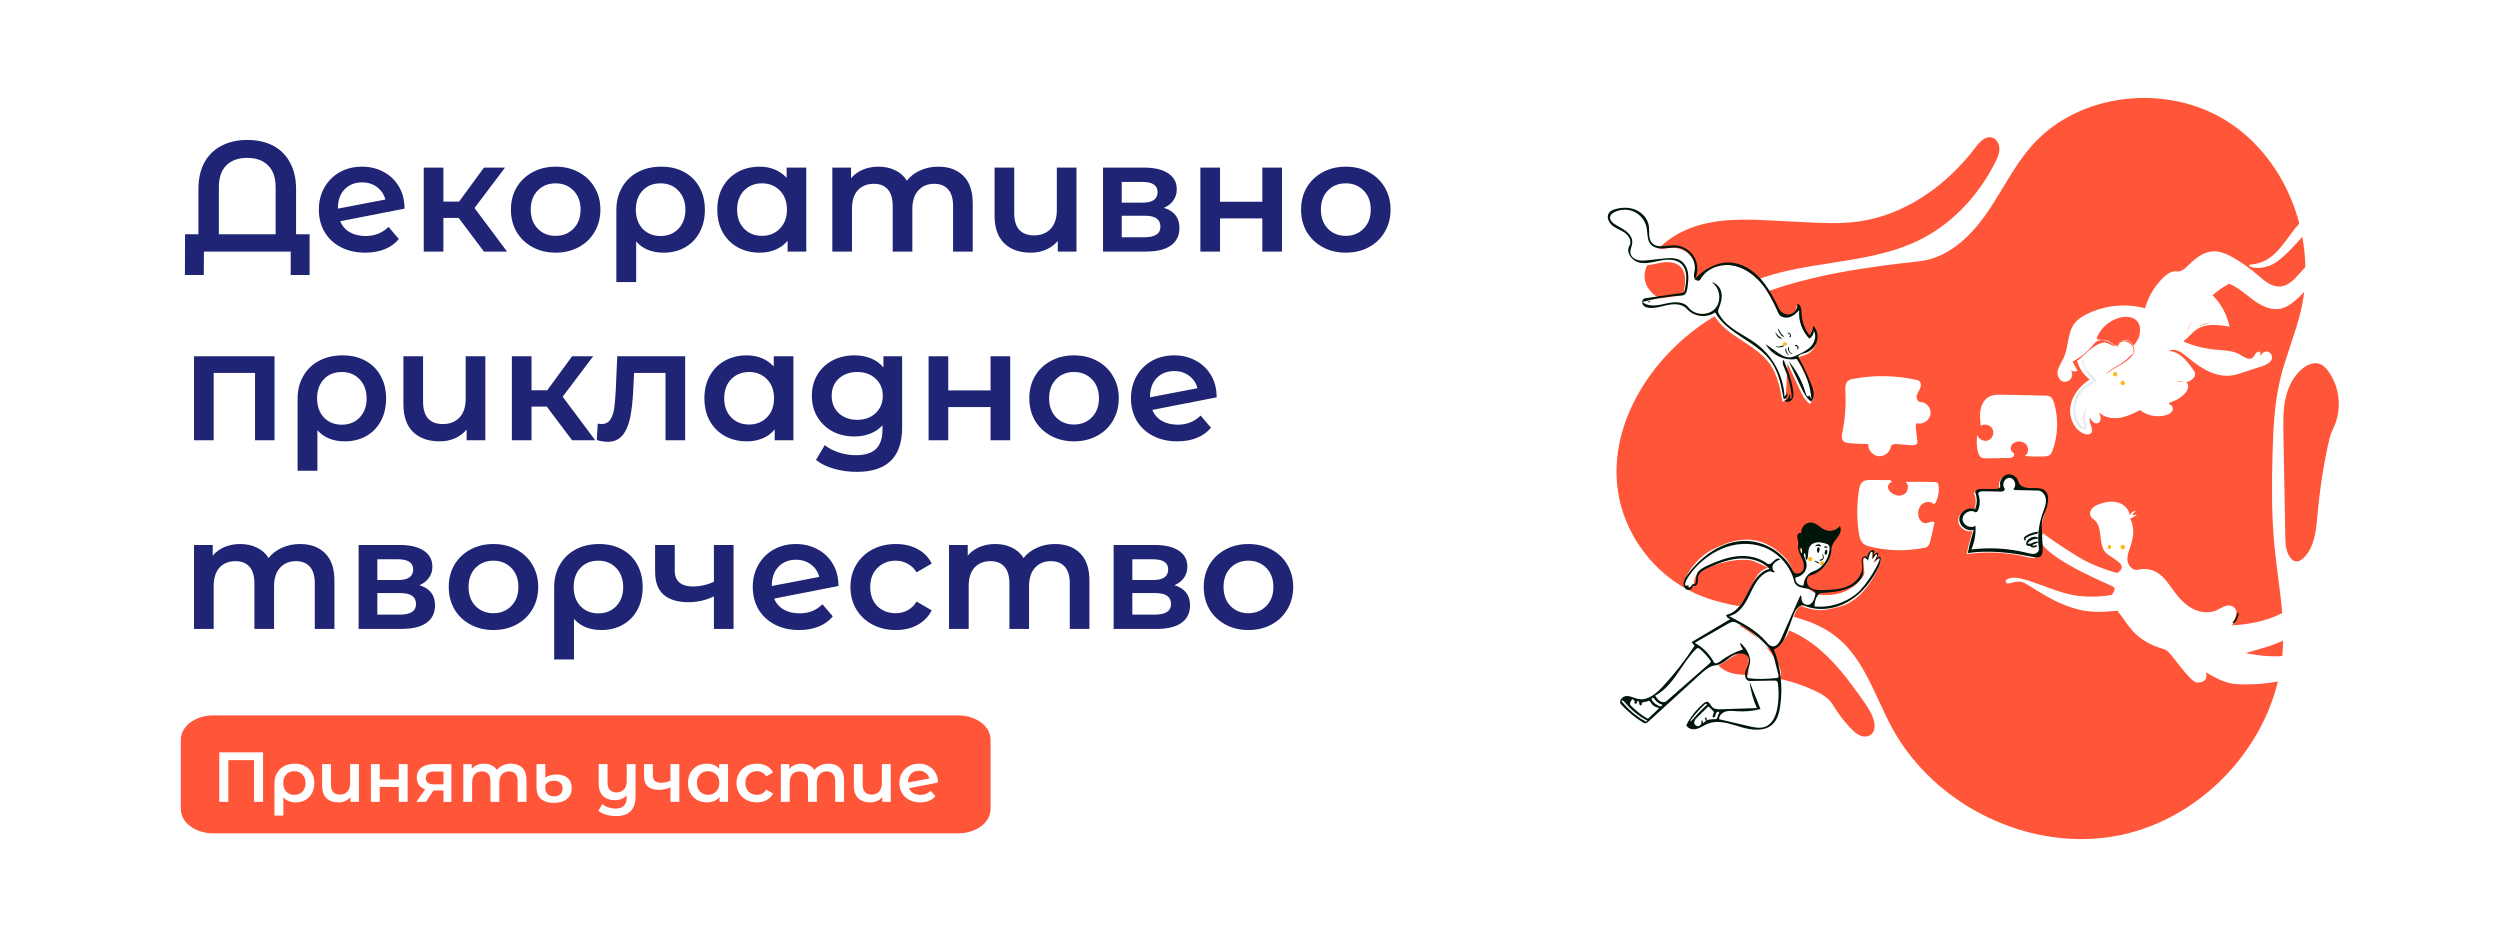
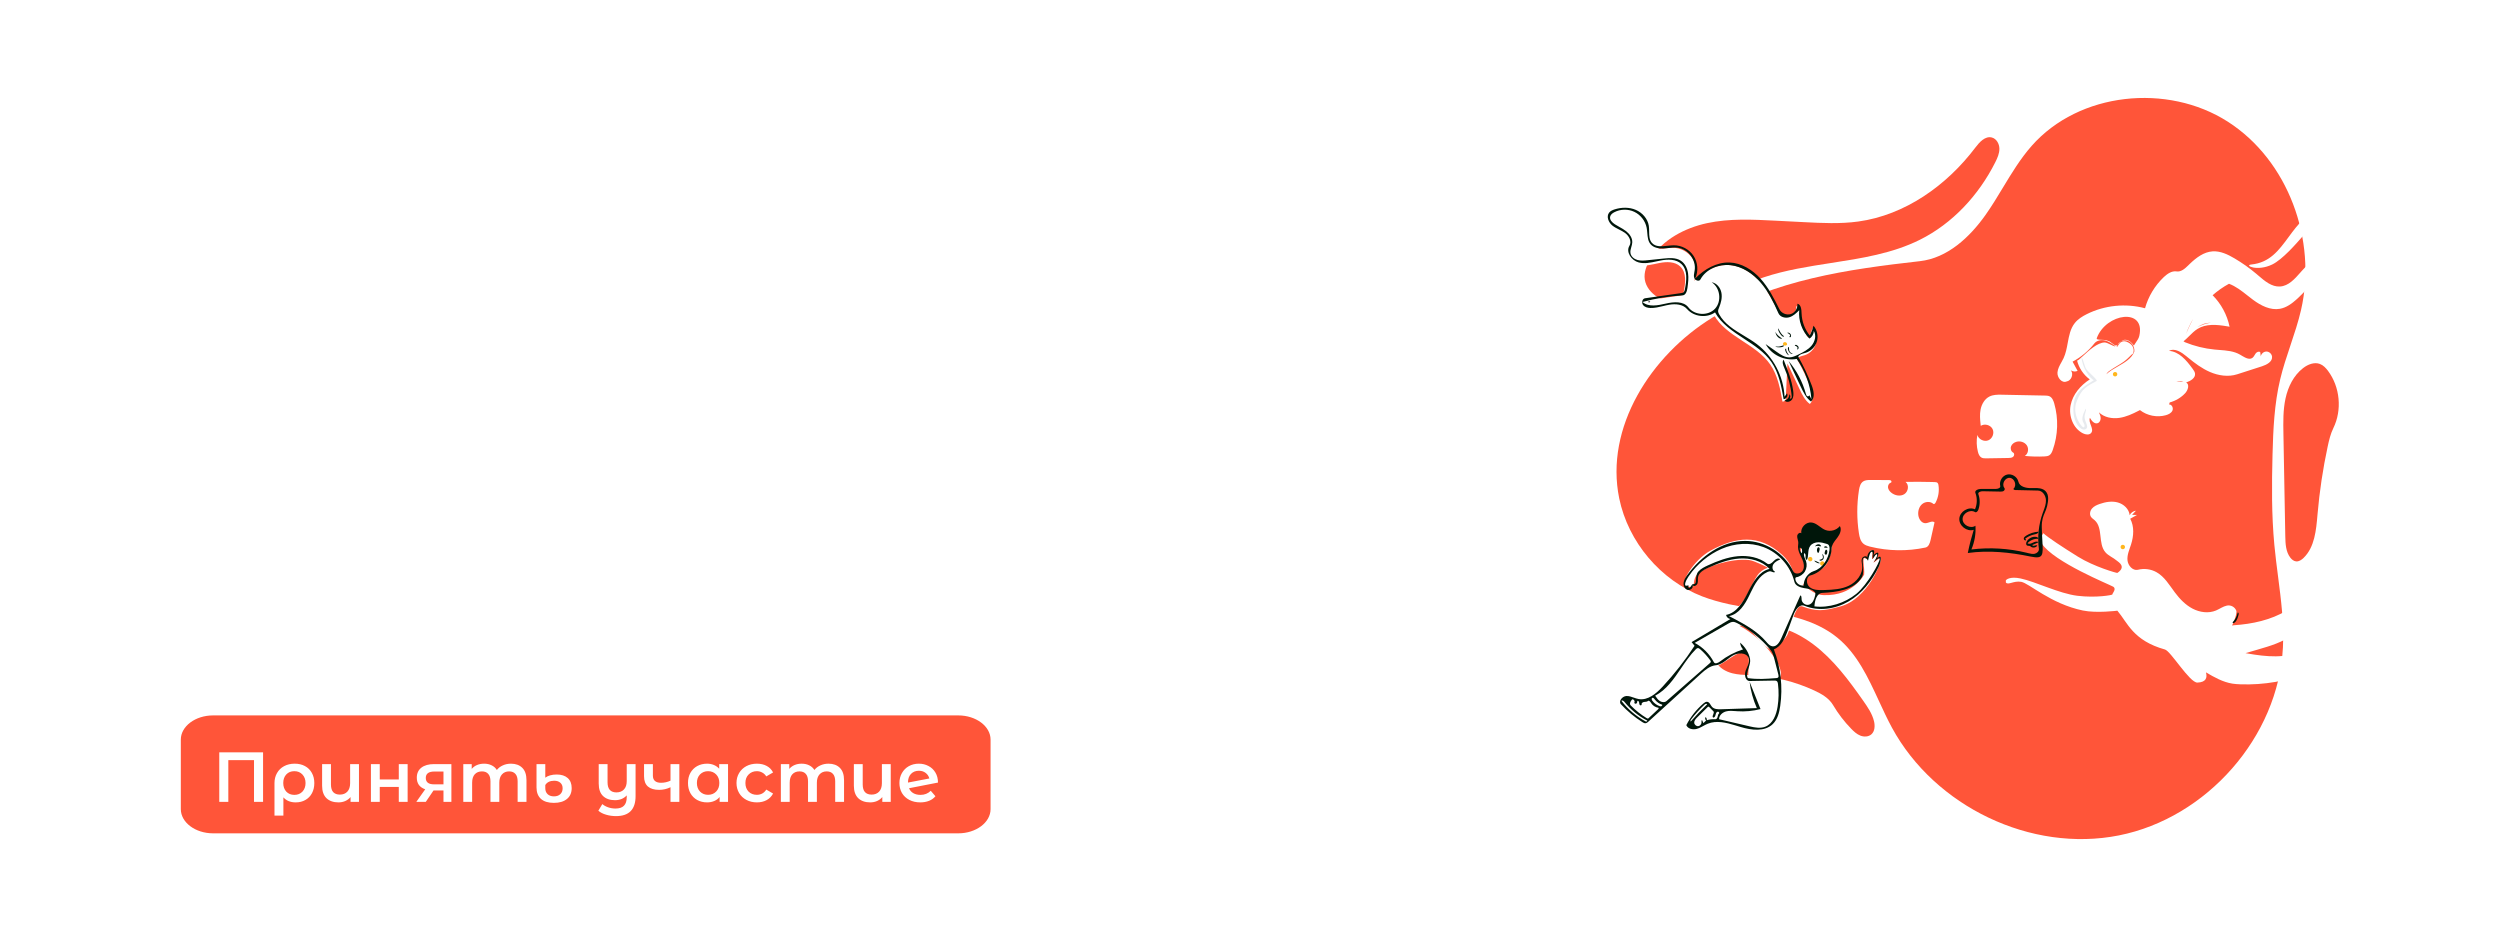
<svg xmlns="http://www.w3.org/2000/svg" width="318" height="119" viewBox="0 0 318 119" fill="none">
  <g filter="url(#filter0_d_47_155)">
    <rect width="310" height="111" transform="translate(4 4)" fill="white" />
    <path d="M121.897 106H27.103C24.846 106 23 104.615 23 102.923V94.077C23 92.385 24.846 91 27.103 91H121.897C124.154 91 126 92.385 126 94.077V102.923C126 104.615 124.154 106 121.897 106Z" fill="#FF5539" />
    <path d="M33.462 95.7V102H32.31V96.69H29.043V102H27.891V95.7H33.462ZM37.488 97.14C37.986 97.14 38.421 97.242 38.793 97.446C39.171 97.65 39.462 97.938 39.666 98.31C39.876 98.682 39.981 99.114 39.981 99.606C39.981 100.092 39.882 100.521 39.684 100.893C39.486 101.265 39.207 101.553 38.847 101.757C38.493 101.961 38.082 102.063 37.614 102.063C36.948 102.063 36.426 101.85 36.048 101.424V103.746H34.914V99.615C34.914 99.129 35.022 98.7 35.238 98.328C35.454 97.95 35.754 97.659 36.138 97.455C36.528 97.245 36.978 97.14 37.488 97.14ZM37.443 101.109C37.863 101.109 38.205 100.971 38.469 100.695C38.733 100.413 38.865 100.05 38.865 99.606C38.865 99.162 38.733 98.799 38.469 98.517C38.205 98.235 37.863 98.094 37.443 98.094C37.017 98.094 36.675 98.232 36.417 98.508C36.159 98.784 36.03 99.147 36.03 99.597C36.03 100.047 36.159 100.413 36.417 100.695C36.681 100.971 37.023 101.109 37.443 101.109ZM45.661 97.194V102H44.59V101.388C44.41 101.604 44.185 101.772 43.915 101.892C43.651 102.006 43.363 102.063 43.051 102.063C42.409 102.063 41.902 101.886 41.53 101.532C41.158 101.172 40.972 100.641 40.972 99.939V97.194H42.097V99.786C42.097 100.218 42.193 100.542 42.385 100.758C42.583 100.968 42.865 101.073 43.231 101.073C43.627 101.073 43.942 100.95 44.176 100.704C44.416 100.452 44.536 100.092 44.536 99.624V97.194H45.661ZM47.18 97.194H48.305V99.147H50.726V97.194H51.851V102H50.726V100.101H48.305V102H47.18V97.194ZM57.417 97.194V102H56.41V100.551H55.141L54.16 102H52.953L54.087 100.398C53.739 100.278 53.472 100.095 53.286 99.849C53.106 99.597 53.017 99.288 53.017 98.922C53.017 98.37 53.212 97.944 53.602 97.644C53.992 97.344 54.529 97.194 55.212 97.194H57.417ZM55.248 98.139C54.523 98.139 54.16 98.412 54.16 98.958C54.16 99.498 54.511 99.768 55.212 99.768H56.41V98.139H55.248ZM64.997 97.14C65.603 97.14 66.083 97.317 66.437 97.671C66.791 98.019 66.968 98.544 66.968 99.246V102H65.843V99.39C65.843 98.97 65.75 98.655 65.564 98.445C65.378 98.229 65.111 98.121 64.763 98.121C64.385 98.121 64.082 98.247 63.854 98.499C63.626 98.745 63.512 99.099 63.512 99.561V102H62.387V99.39C62.387 98.97 62.294 98.655 62.108 98.445C61.922 98.229 61.655 98.121 61.307 98.121C60.923 98.121 60.617 98.244 60.389 98.49C60.167 98.736 60.056 99.093 60.056 99.561V102H58.931V97.194H60.002V97.806C60.182 97.59 60.407 97.425 60.677 97.311C60.947 97.197 61.247 97.14 61.577 97.14C61.937 97.14 62.255 97.209 62.531 97.347C62.813 97.479 63.035 97.677 63.197 97.941C63.395 97.689 63.65 97.494 63.962 97.356C64.274 97.212 64.619 97.14 64.997 97.14ZM70.45 102.126C69.736 102.126 69.19 101.958 68.812 101.622C68.434 101.28 68.245 100.794 68.245 100.164V97.194H69.361V98.922C69.517 98.796 69.721 98.697 69.973 98.625C70.231 98.553 70.51 98.517 70.81 98.517C71.41 98.517 71.878 98.667 72.214 98.967C72.55 99.267 72.718 99.693 72.718 100.245C72.718 100.839 72.517 101.301 72.115 101.631C71.713 101.961 71.158 102.126 70.45 102.126ZM70.459 101.298C70.801 101.298 71.071 101.205 71.269 101.019C71.467 100.833 71.566 100.584 71.566 100.272C71.566 99.972 71.47 99.738 71.278 99.57C71.092 99.396 70.828 99.309 70.486 99.309C70.228 99.309 70 99.357 69.802 99.453C69.61 99.549 69.463 99.684 69.361 99.858V100.263C69.361 100.581 69.46 100.833 69.658 101.019C69.856 101.205 70.123 101.298 70.459 101.298ZM80.845 97.194V101.271C80.845 102.963 80.014 103.809 78.352 103.809C77.914 103.809 77.494 103.749 77.092 103.629C76.696 103.515 76.369 103.347 76.111 103.125L76.615 102.279C76.819 102.453 77.068 102.591 77.362 102.693C77.656 102.795 77.965 102.846 78.289 102.846C78.781 102.846 79.141 102.726 79.369 102.486C79.603 102.252 79.72 101.889 79.72 101.397V101.172C79.54 101.37 79.321 101.523 79.063 101.631C78.805 101.733 78.526 101.784 78.226 101.784C77.584 101.784 77.077 101.607 76.705 101.253C76.339 100.899 76.156 100.368 76.156 99.66V97.194H77.281V99.516C77.281 99.942 77.377 100.263 77.569 100.479C77.767 100.689 78.046 100.794 78.406 100.794C78.808 100.794 79.126 100.671 79.36 100.425C79.6 100.179 79.72 99.822 79.72 99.354V97.194H80.845ZM86.413 97.194V102H85.288V100.137C84.826 100.359 84.343 100.47 83.839 100.47C83.221 100.47 82.747 100.329 82.417 100.047C82.087 99.759 81.922 99.321 81.922 98.733V97.194H83.047V98.661C83.047 98.967 83.137 99.195 83.317 99.345C83.497 99.495 83.752 99.57 84.082 99.57C84.502 99.57 84.904 99.48 85.288 99.3V97.194H86.413ZM92.606 97.194V102H91.535V101.379C91.349 101.607 91.118 101.778 90.842 101.892C90.572 102.006 90.272 102.063 89.942 102.063C89.474 102.063 89.054 101.961 88.682 101.757C88.316 101.553 88.028 101.265 87.818 100.893C87.614 100.521 87.512 100.089 87.512 99.597C87.512 99.105 87.614 98.676 87.818 98.31C88.028 97.938 88.316 97.65 88.682 97.446C89.054 97.242 89.474 97.14 89.942 97.14C90.254 97.14 90.539 97.194 90.797 97.302C91.061 97.41 91.289 97.569 91.481 97.779V97.194H92.606ZM90.068 101.1C90.482 101.1 90.824 100.962 91.094 100.686C91.364 100.41 91.499 100.047 91.499 99.597C91.499 99.147 91.364 98.784 91.094 98.508C90.824 98.232 90.482 98.094 90.068 98.094C89.654 98.094 89.312 98.232 89.042 98.508C88.778 98.784 88.646 99.147 88.646 99.597C88.646 100.047 88.778 100.41 89.042 100.686C89.312 100.962 89.654 101.1 90.068 101.1ZM96.283 102.063C95.785 102.063 95.338 101.958 94.942 101.748C94.546 101.538 94.237 101.247 94.015 100.875C93.793 100.497 93.682 100.071 93.682 99.597C93.682 99.123 93.793 98.7 94.015 98.328C94.237 97.956 94.543 97.665 94.933 97.455C95.329 97.245 95.779 97.14 96.283 97.14C96.757 97.14 97.171 97.236 97.525 97.428C97.885 97.62 98.155 97.896 98.335 98.256L97.471 98.76C97.333 98.538 97.159 98.373 96.949 98.265C96.745 98.151 96.52 98.094 96.274 98.094C95.854 98.094 95.506 98.232 95.23 98.508C94.954 98.778 94.816 99.141 94.816 99.597C94.816 100.053 94.951 100.419 95.221 100.695C95.497 100.965 95.848 101.1 96.274 101.1C96.52 101.1 96.745 101.046 96.949 100.938C97.159 100.824 97.333 100.656 97.471 100.434L98.335 100.938C98.149 101.298 97.876 101.577 97.516 101.775C97.162 101.967 96.751 102.063 96.283 102.063ZM105.391 97.14C105.997 97.14 106.477 97.317 106.831 97.671C107.185 98.019 107.362 98.544 107.362 99.246V102H106.237V99.39C106.237 98.97 106.144 98.655 105.958 98.445C105.772 98.229 105.505 98.121 105.157 98.121C104.779 98.121 104.476 98.247 104.248 98.499C104.02 98.745 103.906 99.099 103.906 99.561V102H102.781V99.39C102.781 98.97 102.688 98.655 102.502 98.445C102.316 98.229 102.049 98.121 101.701 98.121C101.317 98.121 101.011 98.244 100.783 98.49C100.561 98.736 100.45 99.093 100.45 99.561V102H99.325V97.194H100.396V97.806C100.576 97.59 100.801 97.425 101.071 97.311C101.341 97.197 101.641 97.14 101.971 97.14C102.331 97.14 102.649 97.209 102.925 97.347C103.207 97.479 103.429 97.677 103.591 97.941C103.789 97.689 104.044 97.494 104.356 97.356C104.668 97.212 105.013 97.14 105.391 97.14ZM113.301 97.194V102H112.23V101.388C112.05 101.604 111.825 101.772 111.555 101.892C111.291 102.006 111.003 102.063 110.691 102.063C110.049 102.063 109.542 101.886 109.17 101.532C108.798 101.172 108.612 100.641 108.612 99.939V97.194H109.737V99.786C109.737 100.218 109.833 100.542 110.025 100.758C110.223 100.968 110.505 101.073 110.871 101.073C111.267 101.073 111.582 100.95 111.816 100.704C112.056 100.452 112.176 100.092 112.176 99.624V97.194H113.301ZM117.088 101.109C117.61 101.109 118.045 100.935 118.393 100.587L118.987 101.28C118.777 101.538 118.507 101.733 118.177 101.865C117.847 101.997 117.475 102.063 117.061 102.063C116.533 102.063 116.068 101.958 115.666 101.748C115.264 101.538 114.952 101.247 114.73 100.875C114.514 100.497 114.406 100.071 114.406 99.597C114.406 99.129 114.511 98.709 114.721 98.337C114.937 97.959 115.231 97.665 115.603 97.455C115.981 97.245 116.407 97.14 116.881 97.14C117.331 97.14 117.739 97.239 118.105 97.437C118.477 97.629 118.771 97.908 118.987 98.274C119.203 98.634 119.311 99.057 119.311 99.543L115.63 100.263C115.744 100.539 115.927 100.749 116.179 100.893C116.431 101.037 116.734 101.109 117.088 101.109ZM116.881 98.04C116.467 98.04 116.131 98.175 115.873 98.445C115.621 98.715 115.495 99.078 115.495 99.534V99.543L118.213 99.021C118.135 98.727 117.976 98.49 117.736 98.31C117.502 98.13 117.217 98.04 116.881 98.04Z" fill="white" />
-     <path d="M39.38 29.8V34.98H36.98V32H25.94L25.92 34.98H23.52L23.54 29.8H25.24V24.06C25.24 22.727 25.493 21.593 26 20.66C26.52 19.727 27.247 19.02 28.18 18.54C29.113 18.047 30.2 17.8 31.44 17.8C32.693 17.8 33.787 18.04 34.72 18.52C35.653 19 36.373 19.713 36.88 20.66C37.4 21.593 37.66 22.727 37.66 24.06V29.8H39.38ZM35.06 29.8V23.82C35.06 22.593 34.74 21.667 34.1 21.04C33.46 20.4 32.573 20.08 31.44 20.08C30.307 20.08 29.42 20.4 28.78 21.04C28.153 21.667 27.84 22.593 27.84 23.82V29.8H35.06ZM46.517 30.02C47.677 30.02 48.644 29.633 49.417 28.86L50.737 30.4C50.27 30.973 49.67 31.407 48.937 31.7C48.203 31.993 47.377 32.14 46.457 32.14C45.283 32.14 44.25 31.907 43.357 31.44C42.464 30.973 41.77 30.327 41.277 29.5C40.797 28.66 40.557 27.713 40.557 26.66C40.557 25.62 40.79 24.687 41.257 23.86C41.737 23.02 42.39 22.367 43.217 21.9C44.057 21.433 45.004 21.2 46.057 21.2C47.057 21.2 47.964 21.42 48.777 21.86C49.603 22.287 50.257 22.907 50.737 23.72C51.217 24.52 51.457 25.46 51.457 26.54L43.277 28.14C43.53 28.753 43.937 29.22 44.497 29.54C45.057 29.86 45.73 30.02 46.517 30.02ZM46.057 23.2C45.137 23.2 44.39 23.5 43.817 24.1C43.257 24.7 42.977 25.507 42.977 26.52V26.54L49.017 25.38C48.843 24.727 48.49 24.2 47.957 23.8C47.437 23.4 46.803 23.2 46.057 23.2ZM58.339 27.72H56.399V32H53.899V21.32H56.399V25.64H58.399L61.559 21.32H64.239L60.359 26.46L64.499 32H61.559L58.339 27.72ZM70.671 32.14C69.591 32.14 68.617 31.907 67.751 31.44C66.884 30.973 66.204 30.327 65.71 29.5C65.231 28.66 64.99 27.713 64.99 26.66C64.99 25.607 65.231 24.667 65.71 23.84C66.204 23.013 66.884 22.367 67.751 21.9C68.617 21.433 69.591 21.2 70.671 21.2C71.764 21.2 72.744 21.433 73.611 21.9C74.477 22.367 75.15 23.013 75.63 23.84C76.124 24.667 76.371 25.607 76.371 26.66C76.371 27.713 76.124 28.66 75.63 29.5C75.15 30.327 74.477 30.973 73.611 31.44C72.744 31.907 71.764 32.14 70.671 32.14ZM70.671 30C71.591 30 72.35 29.693 72.951 29.08C73.55 28.467 73.85 27.66 73.85 26.66C73.85 25.66 73.55 24.853 72.951 24.24C72.35 23.627 71.591 23.32 70.671 23.32C69.751 23.32 68.99 23.627 68.391 24.24C67.804 24.853 67.51 25.66 67.51 26.66C67.51 27.66 67.804 28.467 68.391 29.08C68.99 29.693 69.751 30 70.671 30ZM84.12 21.2C85.227 21.2 86.194 21.427 87.02 21.88C87.86 22.333 88.507 22.973 88.96 23.8C89.427 24.627 89.66 25.587 89.66 26.68C89.66 27.76 89.44 28.713 89 29.54C88.56 30.367 87.94 31.007 87.14 31.46C86.353 31.913 85.44 32.14 84.4 32.14C82.92 32.14 81.76 31.667 80.92 30.72V35.88H78.4V26.7C78.4 25.62 78.64 24.667 79.12 23.84C79.6 23 80.267 22.353 81.12 21.9C81.987 21.433 82.987 21.2 84.12 21.2ZM84.02 30.02C84.954 30.02 85.713 29.713 86.3 29.1C86.887 28.473 87.18 27.667 87.18 26.68C87.18 25.693 86.887 24.887 86.3 24.26C85.713 23.633 84.954 23.32 84.02 23.32C83.073 23.32 82.314 23.627 81.74 24.24C81.167 24.853 80.88 25.66 80.88 26.66C80.88 27.66 81.167 28.473 81.74 29.1C82.327 29.713 83.087 30.02 84.02 30.02ZM102.56 21.32V32H100.18V30.62C99.767 31.127 99.254 31.507 98.641 31.76C98.04 32.013 97.374 32.14 96.641 32.14C95.6 32.14 94.667 31.913 93.841 31.46C93.027 31.007 92.387 30.367 91.921 29.54C91.467 28.713 91.24 27.753 91.24 26.66C91.24 25.567 91.467 24.613 91.921 23.8C92.387 22.973 93.027 22.333 93.841 21.88C94.667 21.427 95.6 21.2 96.641 21.2C97.334 21.2 97.967 21.32 98.54 21.56C99.127 21.8 99.634 22.153 100.06 22.62V21.32H102.56ZM96.921 30C97.841 30 98.6 29.693 99.201 29.08C99.8 28.467 100.1 27.66 100.1 26.66C100.1 25.66 99.8 24.853 99.201 24.24C98.6 23.627 97.841 23.32 96.921 23.32C96.001 23.32 95.24 23.627 94.641 24.24C94.054 24.853 93.76 25.66 93.76 26.66C93.76 27.66 94.054 28.467 94.641 29.08C95.24 29.693 96.001 30 96.921 30ZM119.351 21.2C120.698 21.2 121.765 21.593 122.551 22.38C123.338 23.153 123.731 24.32 123.731 25.88V32H121.231V26.2C121.231 25.267 121.025 24.567 120.611 24.1C120.198 23.62 119.605 23.38 118.831 23.38C117.991 23.38 117.318 23.66 116.811 24.22C116.305 24.767 116.051 25.553 116.051 26.58V32H113.551V26.2C113.551 25.267 113.345 24.567 112.931 24.1C112.518 23.62 111.925 23.38 111.151 23.38C110.298 23.38 109.618 23.653 109.111 24.2C108.618 24.747 108.371 25.54 108.371 26.58V32H105.871V21.32H108.251V22.68C108.651 22.2 109.151 21.833 109.751 21.58C110.351 21.327 111.018 21.2 111.751 21.2C112.551 21.2 113.258 21.353 113.871 21.66C114.498 21.953 114.991 22.393 115.351 22.98C115.791 22.42 116.358 21.987 117.051 21.68C117.745 21.36 118.511 21.2 119.351 21.2ZM136.929 21.32V32H134.549V30.64C134.149 31.12 133.649 31.493 133.049 31.76C132.462 32.013 131.822 32.14 131.129 32.14C129.702 32.14 128.576 31.747 127.749 30.96C126.922 30.16 126.509 28.98 126.509 27.42V21.32H129.009V27.08C129.009 28.04 129.222 28.76 129.649 29.24C130.089 29.707 130.716 29.94 131.529 29.94C132.409 29.94 133.109 29.667 133.629 29.12C134.162 28.56 134.429 27.76 134.429 26.72V21.32H136.929ZM148.045 26.44C149.365 26.84 150.025 27.693 150.025 29C150.025 29.96 149.665 30.7 148.945 31.22C148.225 31.74 147.158 32 145.745 32H140.305V21.32H145.525C146.832 21.32 147.852 21.56 148.585 22.04C149.318 22.52 149.685 23.2 149.685 24.08C149.685 24.627 149.538 25.1 149.245 25.5C148.965 25.9 148.565 26.213 148.045 26.44ZM142.685 25.78H145.305C146.598 25.78 147.245 25.333 147.245 24.44C147.245 23.573 146.598 23.14 145.305 23.14H142.685V25.78ZM145.545 30.18C146.918 30.18 147.605 29.733 147.605 28.84C147.605 28.373 147.445 28.027 147.125 27.8C146.805 27.56 146.305 27.44 145.625 27.44H142.685V30.18H145.545ZM152.688 21.32H155.188V25.66H160.568V21.32H163.068V32H160.568V27.78H155.188V32H152.688V21.32ZM171.178 32.14C170.098 32.14 169.125 31.907 168.258 31.44C167.392 30.973 166.712 30.327 166.218 29.5C165.738 28.66 165.498 27.713 165.498 26.66C165.498 25.607 165.738 24.667 166.218 23.84C166.712 23.013 167.392 22.367 168.258 21.9C169.125 21.433 170.098 21.2 171.178 21.2C172.272 21.2 173.252 21.433 174.118 21.9C174.985 22.367 175.658 23.013 176.138 23.84C176.632 24.667 176.878 25.607 176.878 26.66C176.878 27.713 176.632 28.66 176.138 29.5C175.658 30.327 174.985 30.973 174.118 31.44C173.252 31.907 172.272 32.14 171.178 32.14ZM171.178 30C172.098 30 172.858 29.693 173.458 29.08C174.058 28.467 174.358 27.66 174.358 26.66C174.358 25.66 174.058 24.853 173.458 24.24C172.858 23.627 172.098 23.32 171.178 23.32C170.258 23.32 169.498 23.627 168.898 24.24C168.312 24.853 168.018 25.66 168.018 26.66C168.018 27.66 168.312 28.467 168.898 29.08C169.498 29.693 170.258 30 171.178 30ZM34.92 45.32V56H32.44V47.44H27.18V56H24.68V45.32H34.92ZM43.573 45.2C44.68 45.2 45.647 45.427 46.473 45.88C47.313 46.333 47.96 46.973 48.413 47.8C48.88 48.627 49.113 49.587 49.113 50.68C49.113 51.76 48.893 52.713 48.453 53.54C48.013 54.367 47.393 55.007 46.593 55.46C45.807 55.913 44.893 56.14 43.853 56.14C42.373 56.14 41.213 55.667 40.373 54.72V59.88H37.853V50.7C37.853 49.62 38.093 48.667 38.573 47.84C39.053 47 39.72 46.353 40.573 45.9C41.44 45.433 42.44 45.2 43.573 45.2ZM43.473 54.02C44.407 54.02 45.167 53.713 45.753 53.1C46.34 52.473 46.633 51.667 46.633 50.68C46.633 49.693 46.34 48.887 45.753 48.26C45.167 47.633 44.407 47.32 43.473 47.32C42.527 47.32 41.767 47.627 41.193 48.24C40.62 48.853 40.333 49.66 40.333 50.66C40.333 51.66 40.62 52.473 41.193 53.1C41.78 53.713 42.54 54.02 43.473 54.02ZM61.734 45.32V56H59.354V54.64C58.954 55.12 58.454 55.493 57.854 55.76C57.267 56.013 56.627 56.14 55.934 56.14C54.507 56.14 53.38 55.747 52.554 54.96C51.727 54.16 51.314 52.98 51.314 51.42V45.32H53.814V51.08C53.814 52.04 54.027 52.76 54.454 53.24C54.894 53.707 55.52 53.94 56.334 53.94C57.214 53.94 57.914 53.667 58.434 53.12C58.967 52.56 59.234 51.76 59.234 50.72V45.32H61.734ZM69.55 51.72H67.61V56H65.11V45.32H67.61V49.64H69.61L72.77 45.32H75.45L71.57 50.46L75.71 56H72.77L69.55 51.72ZM87.153 45.32V56H84.653V47.44H80.653L80.553 49.56C80.486 50.973 80.353 52.16 80.153 53.12C79.966 54.067 79.64 54.82 79.173 55.38C78.72 55.927 78.093 56.2 77.293 56.2C76.92 56.2 76.46 56.127 75.913 55.98L76.033 53.88C76.22 53.92 76.38 53.94 76.513 53.94C77.02 53.94 77.4 53.74 77.653 53.34C77.906 52.927 78.066 52.44 78.133 51.88C78.213 51.307 78.28 50.493 78.333 49.44L78.513 45.32H87.153ZM100.92 45.32V56H98.54V54.62C98.126 55.127 97.613 55.507 97 55.76C96.4 56.013 95.733 56.14 95 56.14C93.96 56.14 93.026 55.913 92.2 55.46C91.386 55.007 90.746 54.367 90.28 53.54C89.826 52.713 89.6 51.753 89.6 50.66C89.6 49.567 89.826 48.613 90.28 47.8C90.746 46.973 91.386 46.333 92.2 45.88C93.026 45.427 93.96 45.2 95 45.2C95.693 45.2 96.326 45.32 96.9 45.56C97.487 45.8 97.993 46.153 98.42 46.62V45.32H100.92ZM95.28 54C96.2 54 96.96 53.693 97.56 53.08C98.16 52.467 98.46 51.66 98.46 50.66C98.46 49.66 98.16 48.853 97.56 48.24C96.96 47.627 96.2 47.32 95.28 47.32C94.36 47.32 93.6 47.627 93 48.24C92.413 48.853 92.12 49.66 92.12 50.66C92.12 51.66 92.413 52.467 93 53.08C93.6 53.693 94.36 54 95.28 54ZM114.751 45.32V54.38C114.751 58.14 112.831 60.02 108.991 60.02C107.964 60.02 106.991 59.887 106.071 59.62C105.151 59.367 104.391 58.993 103.791 58.5L104.911 56.62C105.377 57.007 105.964 57.313 106.671 57.54C107.391 57.78 108.117 57.9 108.851 57.9C110.024 57.9 110.884 57.633 111.431 57.1C111.977 56.567 112.251 55.753 112.251 54.66V54.1C111.824 54.567 111.304 54.92 110.691 55.16C110.077 55.4 109.404 55.52 108.671 55.52C107.657 55.52 106.737 55.307 105.911 54.88C105.097 54.44 104.451 53.827 103.971 53.04C103.504 52.253 103.271 51.353 103.271 50.34C103.271 49.327 103.504 48.433 103.971 47.66C104.451 46.873 105.097 46.267 105.911 45.84C106.737 45.413 107.657 45.2 108.671 45.2C109.444 45.2 110.144 45.327 110.771 45.58C111.411 45.833 111.944 46.22 112.371 46.74V45.32H114.751ZM109.051 53.4C109.997 53.4 110.771 53.12 111.371 52.56C111.984 51.987 112.291 51.247 112.291 50.34C112.291 49.447 111.984 48.72 111.371 48.16C110.771 47.6 109.997 47.32 109.051 47.32C108.091 47.32 107.304 47.6 106.691 48.16C106.091 48.72 105.791 49.447 105.791 50.34C105.791 51.247 106.091 51.987 106.691 52.56C107.304 53.12 108.091 53.4 109.051 53.4ZM118.118 45.32H120.618V49.66H125.998V45.32H128.498V56H125.998V51.78H120.618V56H118.118V45.32ZM136.608 56.14C135.528 56.14 134.555 55.907 133.688 55.44C132.821 54.973 132.141 54.327 131.648 53.5C131.168 52.66 130.928 51.713 130.928 50.66C130.928 49.607 131.168 48.667 131.648 47.84C132.141 47.013 132.821 46.367 133.688 45.9C134.555 45.433 135.528 45.2 136.608 45.2C137.701 45.2 138.681 45.433 139.548 45.9C140.415 46.367 141.088 47.013 141.568 47.84C142.061 48.667 142.308 49.607 142.308 50.66C142.308 51.713 142.061 52.66 141.568 53.5C141.088 54.327 140.415 54.973 139.548 55.44C138.681 55.907 137.701 56.14 136.608 56.14ZM136.608 54C137.528 54 138.288 53.693 138.888 53.08C139.488 52.467 139.788 51.66 139.788 50.66C139.788 49.66 139.488 48.853 138.888 48.24C138.288 47.627 137.528 47.32 136.608 47.32C135.688 47.32 134.928 47.627 134.328 48.24C133.741 48.853 133.448 49.66 133.448 50.66C133.448 51.66 133.741 52.467 134.328 53.08C134.928 53.693 135.688 54 136.608 54ZM149.818 54.02C150.978 54.02 151.944 53.633 152.718 52.86L154.038 54.4C153.571 54.973 152.971 55.407 152.238 55.7C151.504 55.993 150.678 56.14 149.758 56.14C148.584 56.14 147.551 55.907 146.658 55.44C145.764 54.973 145.071 54.327 144.578 53.5C144.098 52.66 143.858 51.713 143.858 50.66C143.858 49.62 144.091 48.687 144.558 47.86C145.038 47.02 145.691 46.367 146.518 45.9C147.358 45.433 148.304 45.2 149.358 45.2C150.358 45.2 151.264 45.42 152.078 45.86C152.904 46.287 153.558 46.907 154.038 47.72C154.518 48.52 154.758 49.46 154.758 50.54L146.578 52.14C146.831 52.753 147.238 53.22 147.798 53.54C148.358 53.86 149.031 54.02 149.818 54.02ZM149.358 47.2C148.438 47.2 147.691 47.5 147.118 48.1C146.558 48.7 146.278 49.507 146.278 50.52V50.54L152.318 49.38C152.144 48.727 151.791 48.2 151.258 47.8C150.738 47.4 150.104 47.2 149.358 47.2ZM38.16 69.2C39.507 69.2 40.573 69.593 41.36 70.38C42.147 71.153 42.54 72.32 42.54 73.88V80H40.04V74.2C40.04 73.267 39.833 72.567 39.42 72.1C39.007 71.62 38.413 71.38 37.64 71.38C36.8 71.38 36.127 71.66 35.62 72.22C35.113 72.767 34.86 73.553 34.86 74.58V80H32.36V74.2C32.36 73.267 32.153 72.567 31.74 72.1C31.327 71.62 30.733 71.38 29.96 71.38C29.107 71.38 28.427 71.653 27.92 72.2C27.427 72.747 27.18 73.54 27.18 74.58V80H24.68V69.32H27.06V70.68C27.46 70.2 27.96 69.833 28.56 69.58C29.16 69.327 29.827 69.2 30.56 69.2C31.36 69.2 32.067 69.353 32.68 69.66C33.307 69.953 33.8 70.393 34.16 70.98C34.6 70.42 35.167 69.987 35.86 69.68C36.553 69.36 37.32 69.2 38.16 69.2ZM53.358 74.44C54.678 74.84 55.337 75.693 55.337 77C55.337 77.96 54.977 78.7 54.258 79.22C53.538 79.74 52.471 80 51.057 80H45.617V69.32H50.837C52.144 69.32 53.164 69.56 53.898 70.04C54.631 70.52 54.998 71.2 54.998 72.08C54.998 72.627 54.851 73.1 54.557 73.5C54.278 73.9 53.877 74.213 53.358 74.44ZM47.998 73.78H50.617C51.911 73.78 52.557 73.333 52.557 72.44C52.557 71.573 51.911 71.14 50.617 71.14H47.998V73.78ZM50.858 78.18C52.231 78.18 52.917 77.733 52.917 76.84C52.917 76.373 52.758 76.027 52.438 75.8C52.117 75.56 51.617 75.44 50.938 75.44H47.998V78.18H50.858ZM62.76 80.14C61.68 80.14 60.707 79.907 59.84 79.44C58.974 78.973 58.294 78.327 57.8 77.5C57.32 76.66 57.08 75.713 57.08 74.66C57.08 73.607 57.32 72.667 57.8 71.84C58.294 71.013 58.974 70.367 59.84 69.9C60.707 69.433 61.68 69.2 62.76 69.2C63.854 69.2 64.834 69.433 65.7 69.9C66.567 70.367 67.24 71.013 67.72 71.84C68.214 72.667 68.46 73.607 68.46 74.66C68.46 75.713 68.214 76.66 67.72 77.5C67.24 78.327 66.567 78.973 65.7 79.44C64.834 79.907 63.854 80.14 62.76 80.14ZM62.76 78C63.68 78 64.44 77.693 65.04 77.08C65.64 76.467 65.94 75.66 65.94 74.66C65.94 73.66 65.64 72.853 65.04 72.24C64.44 71.627 63.68 71.32 62.76 71.32C61.84 71.32 61.08 71.627 60.48 72.24C59.894 72.853 59.6 73.66 59.6 74.66C59.6 75.66 59.894 76.467 60.48 77.08C61.08 77.693 61.84 78 62.76 78ZM76.21 69.2C77.317 69.2 78.283 69.427 79.11 69.88C79.95 70.333 80.597 70.973 81.05 71.8C81.517 72.627 81.75 73.587 81.75 74.68C81.75 75.76 81.53 76.713 81.09 77.54C80.65 78.367 80.03 79.007 79.23 79.46C78.443 79.913 77.53 80.14 76.49 80.14C75.01 80.14 73.85 79.667 73.01 78.72V83.88H70.49V74.7C70.49 73.62 70.73 72.667 71.21 71.84C71.69 71 72.357 70.353 73.21 69.9C74.077 69.433 75.077 69.2 76.21 69.2ZM76.11 78.02C77.043 78.02 77.803 77.713 78.39 77.1C78.977 76.473 79.27 75.667 79.27 74.68C79.27 73.693 78.977 72.887 78.39 72.26C77.803 71.633 77.043 71.32 76.11 71.32C75.163 71.32 74.403 71.627 73.83 72.24C73.257 72.853 72.97 73.66 72.97 74.66C72.97 75.66 73.257 76.473 73.83 77.1C74.417 77.713 75.177 78.02 76.11 78.02ZM93.31 69.32V80H90.81V75.86C89.784 76.353 88.71 76.6 87.59 76.6C86.217 76.6 85.164 76.287 84.43 75.66C83.697 75.02 83.33 74.047 83.33 72.74V69.32H85.83V72.58C85.83 73.26 86.03 73.767 86.43 74.1C86.83 74.433 87.397 74.6 88.13 74.6C89.064 74.6 89.957 74.4 90.81 74V69.32H93.31ZM101.712 78.02C102.872 78.02 103.839 77.633 104.612 76.86L105.932 78.4C105.466 78.973 104.866 79.407 104.132 79.7C103.399 79.993 102.572 80.14 101.652 80.14C100.479 80.14 99.445 79.907 98.552 79.44C97.659 78.973 96.966 78.327 96.472 77.5C95.992 76.66 95.752 75.713 95.752 74.66C95.752 73.62 95.986 72.687 96.452 71.86C96.932 71.02 97.585 70.367 98.412 69.9C99.252 69.433 100.199 69.2 101.252 69.2C102.252 69.2 103.159 69.42 103.972 69.86C104.799 70.287 105.452 70.907 105.932 71.72C106.412 72.52 106.652 73.46 106.652 74.54L98.472 76.14C98.725 76.753 99.132 77.22 99.692 77.54C100.252 77.86 100.926 78.02 101.712 78.02ZM101.252 71.2C100.332 71.2 99.585 71.5 99.012 72.1C98.452 72.7 98.172 73.507 98.172 74.52V74.54L104.212 73.38C104.039 72.727 103.686 72.2 103.152 71.8C102.632 71.4 101.999 71.2 101.252 71.2ZM113.954 80.14C112.847 80.14 111.854 79.907 110.974 79.44C110.094 78.973 109.407 78.327 108.914 77.5C108.421 76.66 108.174 75.713 108.174 74.66C108.174 73.607 108.421 72.667 108.914 71.84C109.407 71.013 110.087 70.367 110.954 69.9C111.834 69.433 112.834 69.2 113.954 69.2C115.007 69.2 115.927 69.413 116.714 69.84C117.514 70.267 118.114 70.88 118.514 71.68L116.594 72.8C116.287 72.307 115.901 71.94 115.434 71.7C114.981 71.447 114.481 71.32 113.934 71.32C113.001 71.32 112.227 71.627 111.614 72.24C111.001 72.84 110.694 73.647 110.694 74.66C110.694 75.673 110.994 76.487 111.594 77.1C112.207 77.7 112.987 78 113.934 78C114.481 78 114.981 77.88 115.434 77.64C115.901 77.387 116.287 77.013 116.594 76.52L118.514 77.64C118.101 78.44 117.494 79.06 116.694 79.5C115.907 79.927 114.994 80.14 113.954 80.14ZM134.195 69.2C135.542 69.2 136.608 69.593 137.395 70.38C138.182 71.153 138.575 72.32 138.575 73.88V80H136.075V74.2C136.075 73.267 135.868 72.567 135.455 72.1C135.042 71.62 134.448 71.38 133.675 71.38C132.835 71.38 132.162 71.66 131.655 72.22C131.148 72.767 130.895 73.553 130.895 74.58V80H128.395V74.2C128.395 73.267 128.188 72.567 127.775 72.1C127.362 71.62 126.768 71.38 125.995 71.38C125.142 71.38 124.462 71.653 123.955 72.2C123.462 72.747 123.215 73.54 123.215 74.58V80H120.715V69.32H123.095V70.68C123.495 70.2 123.995 69.833 124.595 69.58C125.195 69.327 125.862 69.2 126.595 69.2C127.395 69.2 128.102 69.353 128.715 69.66C129.342 69.953 129.835 70.393 130.195 70.98C130.635 70.42 131.202 69.987 131.895 69.68C132.588 69.36 133.355 69.2 134.195 69.2ZM149.393 74.44C150.713 74.84 151.373 75.693 151.373 77C151.373 77.96 151.013 78.7 150.293 79.22C149.573 79.74 148.506 80 147.093 80H141.653V69.32H146.873C148.179 69.32 149.199 69.56 149.933 70.04C150.666 70.52 151.033 71.2 151.033 72.08C151.033 72.627 150.886 73.1 150.593 73.5C150.313 73.9 149.913 74.213 149.393 74.44ZM144.033 73.78H146.653C147.946 73.78 148.593 73.333 148.593 72.44C148.593 71.573 147.946 71.14 146.653 71.14H144.033V73.78ZM146.893 78.18C148.266 78.18 148.953 77.733 148.953 76.84C148.953 76.373 148.793 76.027 148.473 75.8C148.153 75.56 147.653 75.44 146.973 75.44H144.033V78.18H146.893ZM158.795 80.14C157.715 80.14 156.742 79.907 155.875 79.44C155.009 78.973 154.329 78.327 153.835 77.5C153.355 76.66 153.115 75.713 153.115 74.66C153.115 73.607 153.355 72.667 153.835 71.84C154.329 71.013 155.009 70.367 155.875 69.9C156.742 69.433 157.715 69.2 158.795 69.2C159.889 69.2 160.869 69.433 161.735 69.9C162.602 70.367 163.275 71.013 163.755 71.84C164.249 72.667 164.495 73.607 164.495 74.66C164.495 75.713 164.249 76.66 163.755 77.5C163.275 78.327 162.602 78.973 161.735 79.44C160.869 79.907 159.889 80.14 158.795 80.14ZM158.795 78C159.715 78 160.475 77.693 161.075 77.08C161.675 76.467 161.975 75.66 161.975 74.66C161.975 73.66 161.675 72.853 161.075 72.24C160.475 71.627 159.715 71.32 158.795 71.32C157.875 71.32 157.115 71.627 156.515 72.24C155.929 72.853 155.635 73.66 155.635 74.66C155.635 75.66 155.929 76.467 156.515 77.08C157.115 77.693 157.875 78 158.795 78Z" fill="#202474" />
    <rect width="105" height="105" transform="translate(201 7)" fill="white" />
    <path d="M290.388 82.362C289.805 93.739 280.689 104.049 269.515 106.266C258.341 108.484 246.112 102.585 240.667 92.579C240.067 91.475 239.532 90.316 238.997 89.158C237.615 86.168 236.235 83.18 233.724 81.123C230.857 78.775 227.17 78.147 223.446 77.513C221.081 77.11 218.701 76.704 216.507 75.854C211.217 73.805 207.11 68.951 205.965 63.395C204.109 54.391 209.986 45.199 217.823 40.394C225.66 35.59 235.078 34.251 244.213 33.22C247.707 32.826 250.545 30.192 252.573 27.319C253.358 26.207 254.064 25.038 254.769 23.87C255.886 22.021 257.002 20.174 258.427 18.557C264.459 11.709 275.693 10.553 283.376 15.477C291.06 20.401 294.737 30.526 292.694 39.42C292.342 40.952 291.842 42.444 291.343 43.936L291.343 43.936C290.865 45.364 290.386 46.792 290.038 48.256C289.292 51.384 289.15 54.621 289.065 57.836C288.964 61.669 288.94 65.512 289.299 69.329C289.424 70.657 289.595 71.984 289.766 73.31C290.155 76.323 290.543 79.335 290.388 82.362Z" fill="#FF5539" />
    <path d="M244.2 30.503C248.378 28.424 251.703 24.815 253.797 20.644C254.072 20.098 254.332 19.517 254.322 18.905C254.313 18.293 253.957 17.645 253.365 17.49C252.517 17.267 251.788 18.08 251.259 18.78C247.626 23.584 242.338 27.356 236.371 28.178C234.079 28.494 231.752 28.376 229.442 28.256L225.833 28.07C222.927 27.92 219.98 27.773 217.135 28.386C214.29 29 211.51 30.474 209.948 32.93C209.45 33.711 209.078 34.632 209.215 35.548C209.357 36.487 210.024 37.284 210.828 37.789C211.631 38.294 212.565 38.547 213.491 38.758C214.168 38.913 214.86 39.05 215.554 39.001C216.687 38.921 217.716 38.358 218.717 37.809C218.783 37.773 218.85 37.736 218.916 37.7C220.666 36.746 222.478 35.898 224.369 35.268C227.126 34.35 230.025 33.901 232.916 33.452C236.812 32.849 240.695 32.246 244.2 30.503Z" fill="#FF5539" />
    <path d="M222.473 85.875L222.475 85.875C222.646 85.882 222.816 85.889 222.985 85.898C225.67 86.037 228.327 86.696 230.766 87.826C231.697 88.256 232.639 88.795 233.161 89.677C233.807 90.769 234.583 91.783 235.467 92.692C235.81 93.045 236.181 93.39 236.639 93.571C237.097 93.751 237.662 93.734 238.034 93.412C238.485 93.02 238.514 92.324 238.375 91.742C238.147 90.79 237.579 89.96 237.016 89.158C235.171 86.526 233.227 83.895 230.658 81.963C228.089 80.031 224.774 78.861 221.63 79.528C220.544 79.759 219.468 80.228 218.748 81.073C218.029 81.918 217.744 83.189 218.263 84.171C218.674 84.949 219.508 85.428 220.361 85.644C221.049 85.818 221.762 85.847 222.473 85.875H222.473Z" fill="#FF5539" />
    <path d="M295.092 46.296C294.374 46.025 293.561 46.352 292.954 46.821C291.754 47.745 291.044 49.192 290.721 50.672C290.398 52.153 290.424 53.684 290.452 55.198L290.689 68.213C290.707 69.164 290.749 70.188 291.334 70.938C291.517 71.173 291.767 71.379 292.063 71.409C292.422 71.446 292.754 71.219 293.013 70.968C294.43 69.596 294.616 67.435 294.786 65.465L294.792 65.394C295.041 62.502 295.473 59.626 296.083 56.788C296.255 55.99 296.444 55.187 296.803 54.454C297.929 52.156 297.659 49.239 296.132 47.187C295.856 46.815 295.525 46.459 295.092 46.296Z" fill="#FF5539" />
    <path d="M269.384 63.912C270.141 64.121 270.819 64.751 270.894 65.533C271.037 65.222 271.353 64.998 271.694 64.963L271.199 65.489L271.825 65.502L270.963 65.983C271.498 66.971 271.411 68.19 271.069 69.259C270.859 69.914 270.556 70.57 270.615 71.255C270.673 71.928 271.272 72.617 271.925 72.479L271.958 72.471C272.744 72.273 273.605 72.388 274.311 72.785C275.326 73.357 275.941 74.419 276.639 75.352C277.255 76.175 277.983 76.941 278.894 77.418C279.805 77.895 280.922 78.052 281.871 77.656C282.341 77.46 282.763 77.135 283.262 77.031C283.762 76.927 284.274 77.205 284.457 77.679C284.539 77.888 284.364 78.664 283.919 79.57C283.992 79.55 284.067 79.536 284.147 79.531C286.483 79.379 288.842 78.871 290.853 77.671C291.492 77.29 292.089 76.843 292.682 76.393L293.028 76.129L293.237 75.968C294.538 74.96 295.822 73.837 296.357 72.304L296.385 72.222L296.444 72.041C296.558 71.698 296.703 71.343 297.035 71.237C297.493 71.089 297.91 71.533 298.189 71.925L300.196 74.755C300.247 74.828 300.3 74.903 300.32 74.99C300.407 75.375 299.833 75.569 299.463 75.432C298.79 75.184 298.25 74.444 297.545 74.571C297.049 74.66 296.752 75.141 296.507 75.593L296.445 75.709C294.96 78.49 292.46 80.714 289.526 81.867C288.77 82.165 287.988 82.392 287.208 82.62L285.631 83.079L285.909 83.128C288.261 83.541 290.771 83.793 292.907 82.75C294.329 82.056 295.424 80.862 296.458 79.654L296.833 79.213L296.987 79.029C297.622 78.269 298.224 77.454 298.409 76.49C298.48 76.12 298.948 75.943 299.311 76.043C299.675 76.144 299.952 76.431 300.209 76.707L302.16 78.795C302.314 78.96 302.476 79.141 302.498 79.365C302.521 79.589 302.32 79.843 302.104 79.78L299.988 79.165C299.789 79.108 299.569 79.051 299.383 79.14C299.239 79.207 299.147 79.346 299.065 79.483L296.79 83.325C296.15 84.406 294.963 85.034 293.796 85.502C290.999 86.627 287.964 87.156 284.951 87.043C284.624 87.03 284.297 87.01 283.973 86.96C282.758 86.768 281.66 86.15 280.598 85.525C280.784 86.207 280.618 86.781 279.511 86.825C278.531 86.864 276.13 82.828 275.384 82.618C271.308 81.476 270.639 79.22 269.329 77.679C269.329 77.679 266.683 78.021 264.937 77.656C260.842 76.803 258.09 74.176 257.097 74.009C256.105 73.842 255.451 74.478 255.145 74.092L255.145 73.813C255.192 73.736 255.666 73.293 257.019 73.581C258.907 73.982 261.926 75.499 264.232 75.782C266.652 76.08 268.702 75.686 268.691 75.62C268.668 75.485 269.276 74.913 268.79 74.624C268.304 74.334 261.248 71.502 259.714 69.142L259.696 69.113C259.432 68.675 259.232 67.587 259.762 68.085L259.911 67.822C260.482 68.361 262.358 69.592 264.307 70.806C266.367 72.09 269.276 72.912 269.329 72.876C270.515 72.074 269.464 71.494 269.267 71.323C268.808 70.924 268.198 70.707 267.802 70.245C266.853 69.136 267.531 67.153 266.446 66.178C266.282 66.03 266.082 65.914 265.963 65.728C265.76 65.409 265.86 64.965 266.107 64.679C266.354 64.392 266.715 64.232 267.072 64.107C267.813 63.848 268.627 63.704 269.384 63.912Z" fill="white" />
    <circle cx="270.02" cy="69.58" r="0.28" fill="#FFB61D" />
-     <ellipse cx="268.313" cy="69.58" rx="0.208" ry="0.28" fill="#FFB61D" />
-     <path d="M258.166 70.937C255.563 70.264 252.827 70.108 250.164 70.483C250.365 69.487 250.618 68.502 250.919 67.533C250.053 67.813 249.03 67.019 249.086 66.11C249.142 65.201 250.255 64.539 251.08 64.923C251.364 64.269 251.382 63.504 251.129 62.837C251.008 62.517 251.491 62.332 251.833 62.332L253.723 62.332C253.988 62.331 254.356 62.209 254.29 61.953C254.135 61.346 254.552 60.652 255.161 60.506C255.759 60.362 256.433 60.771 256.587 61.365L256.595 61.398C256.739 62.035 257.546 62.238 258.199 62.225L258.525 62.218C259.09 62.206 259.678 62.224 260.057 62.619C260.509 63.092 260.408 63.845 260.259 64.486L260.249 64.529C260.038 65.42 259.812 66.307 259.573 67.191C260.038 70.928 258.888 71.124 258.166 70.937Z" fill="white" />
    <path d="M236.453 67.817C236.177 66.021 236.178 64.182 236.454 62.386L236.468 62.3C236.537 61.892 236.657 61.462 236.998 61.237C237.253 61.069 237.575 61.056 237.882 61.056L240.233 61.063C240.34 61.063 240.458 61.067 240.538 61.138C240.619 61.208 240.617 61.37 240.513 61.399C240.267 61.467 240.126 61.751 240.155 62.005C240.185 62.259 240.35 62.478 240.544 62.645C241.006 63.042 241.725 63.183 242.236 62.852C242.748 62.521 242.868 61.667 242.383 61.298C243.482 61.276 244.581 61.279 245.679 61.309L246.091 61.321C246.224 61.325 246.371 61.336 246.464 61.431C246.534 61.502 246.557 61.606 246.572 61.705C246.694 62.465 246.561 63.264 246.2 63.944C246.142 64.052 246.009 64.172 245.918 64.089C245.532 63.739 244.883 63.787 244.488 64.127C244.093 64.467 243.941 65.032 244.011 65.548C244.078 66.045 244.44 66.576 244.941 66.551C245.336 66.531 245.774 66.186 246.073 66.445L245.57 68.69C245.481 69.088 245.321 69.561 244.921 69.647C242.615 70.14 240.197 70.103 237.906 69.539L237.795 69.511C237.518 69.438 237.241 69.344 237.024 69.158C236.646 68.835 236.529 68.308 236.453 67.817Z" fill="white" />
    <path d="M254.548 50.205L260.121 50.317V50.317L260.212 50.319C260.38 50.325 260.548 50.339 260.699 50.41C261.04 50.569 261.196 50.961 261.3 51.322C261.853 53.251 261.784 55.353 261.107 57.243L261.079 57.32C260.991 57.553 260.876 57.784 260.668 57.915C260.496 58.023 260.287 58.045 260.084 58.056L260.041 58.058C259.212 58.098 258.381 58.076 257.555 57.995C257.985 57.73 258.093 57.086 257.82 56.661C257.547 56.236 256.97 56.059 256.485 56.197C256.189 56.281 255.913 56.483 255.806 56.772C255.698 57.06 255.802 57.431 256.076 57.572C256.265 57.669 256.232 57.976 256.067 58.11C255.901 58.243 255.671 58.253 255.458 58.256L252.661 58.302C252.451 58.305 252.23 58.306 252.046 58.205C251.784 58.062 251.664 57.755 251.59 57.466C251.412 56.769 251.388 56.033 251.52 55.326C251.679 55.885 252.367 56.224 252.907 56.01C253.446 55.796 253.715 55.077 253.448 54.562C253.181 54.046 252.439 53.851 251.953 54.168L251.932 53.988C251.863 53.357 251.808 52.717 251.93 52.095C252.063 51.414 252.441 50.745 253.063 50.435C253.516 50.209 254.039 50.197 254.548 50.205V50.205Z" fill="white" />
-     <path d="M237.644 56.474C236.859 56.478 236.074 56.445 235.292 56.378L235.216 56.371C234.936 56.343 234.642 56.287 234.459 56.079C234.211 55.798 234.272 55.374 234.346 55.003L234.354 54.966C234.686 53.339 234.816 51.672 234.742 50.013L234.728 49.727C234.707 49.213 234.74 48.63 235.167 48.365C235.297 48.285 235.448 48.247 235.598 48.217L235.648 48.207C238.383 47.674 241.231 47.728 243.944 48.364C244.301 48.448 244.401 48.932 244.282 49.279C244.164 49.627 243.909 49.918 243.814 50.273C243.719 50.627 243.893 51.107 244.26 51.118C245.023 51.142 245.67 51.918 245.568 52.674C245.465 53.431 244.647 54.005 243.899 53.855C243.723 53.819 243.661 54.079 243.68 54.257L243.894 56.233V56.233C243.928 56.555 243.471 56.657 243.148 56.632L241.261 56.485V56.485C240.965 56.462 240.568 56.513 240.522 56.806C240.408 57.538 239.659 58.109 238.923 58.024C238.188 57.939 237.588 57.212 237.644 56.474Z" fill="white" />
    <path fill-rule="evenodd" clip-rule="evenodd" d="M232.567 68.631C232.776 68.682 233.076 68.772 233.059 68.97C232.724 72.959 231.282 72.225 229.997 73.369C229.657 73.671 229.454 74.386 229.308 74.402C229.849 74.652 230.634 75.654 231.986 75.7C235.75 75.828 237.121 73.081 237.121 73.081C237.209 72.2 236.763 70.614 237.32 71.058C237.705 71.364 237.629 69.871 238.155 70.019C238.313 70.064 238.037 71.057 238.155 71.117C238.22 71.149 238.316 70.879 238.485 70.663C238.625 70.484 238.841 70.351 238.886 70.39C238.916 70.416 238.887 70.673 238.761 70.89C238.583 71.196 238.287 71.489 238.328 71.538C238.374 71.592 239.156 70.864 239.204 70.928C239.521 71.35 237.515 76.212 234.131 77.13L233.863 77.202C231.89 77.726 231.061 77.798 229.233 77.13C228.366 76.814 227.827 79.77 227.345 80.755C227.041 81.376 225.564 82.899 224.889 82.439C223.999 81.831 223.273 80.7 222.515 80.128L222.467 80.092C221.95 79.722 220.783 79.16 218.964 78.407L219.046 78.369C219.425 78.196 220.403 77.775 221.153 77.13C222.22 76.214 222.798 74.247 223.541 73.187C224.275 72.139 225.26 72.294 224.666 72.108C224.666 72.108 223.159 71.31 222.467 71.237C220.154 70.993 217.139 72.086 216.174 72.79C214.851 73.757 216.166 75.179 214.337 74.482C213.727 74.25 215.361 71.24 217.614 70.019C220.746 68.323 223.708 67.856 226.677 70.557C227.885 71.656 228.005 72.634 228.329 73.38L228.262 73.197C231.844 72.961 226.477 69.375 230.958 68.478C231.428 68.383 231.922 68.482 232.394 68.591L232.567 68.631Z" fill="white" />
    <circle cx="230.26" cy="71.12" r="0.28" fill="#FFB61D" />
    <circle cx="231.8" cy="71.68" r="0.28" fill="#FFB61D" />
    <path fill-rule="evenodd" clip-rule="evenodd" d="M215.545 81.979C218.58 84.08 214.697 81.177 218.013 84.637C218.683 85.335 222.073 81.346 222.423 83.71C222.55 84.573 222.272 85.47 222.442 86.326C222.6 87.124 226.071 86.644 226.339 86.296C227.311 85.03 224.286 81.78 223.652 81.261C220.113 78.362 218.946 78.563 215.639 81.562L215.545 81.979Z" fill="white" />
-     <path fill-rule="evenodd" clip-rule="evenodd" d="M294.497 29.45C295.092 29.521 295.646 29.587 295.646 28.893C295.646 28.728 293.642 27.278 293.049 27.836C292.285 28.555 291.679 29.378 291.092 30.176C289.859 31.85 288.71 33.411 286.367 33.644L286.339 33.647C285.431 33.756 287.123 34.562 289.023 33.644C290.329 33.012 292.067 31.013 292.893 30.064C293.109 29.816 293.262 29.639 293.329 29.578L293.347 29.563C293.628 29.346 294.073 29.399 294.497 29.45ZM297.323 31.327L299.306 32.901C299.692 33.207 299.24 33.868 298.748 33.9C298.462 33.918 298.188 33.83 297.913 33.742C297.714 33.678 297.514 33.614 297.308 33.59C296.144 33.452 295.257 34.548 294.535 35.472C293.875 36.316 293.152 37.11 292.375 37.847L292.27 37.946L292.16 38.047C291.535 38.615 290.834 39.13 290.009 39.279C288.794 39.497 287.587 38.875 286.595 38.141C286.353 37.962 286.115 37.774 285.877 37.586C285.141 37.004 284.402 36.421 283.529 36.094C282.771 36.507 282.063 37.006 281.415 37.576L281.444 37.553C282.531 38.642 283.291 40.053 283.602 41.56L283.394 41.523L283.257 41.5C281.973 41.285 280.598 41.157 279.513 41.844C279.13 42.086 278.789 42.425 278.452 42.759C278.217 42.992 277.984 43.223 277.741 43.418C277.803 43.455 277.866 43.493 277.931 43.533C279.131 44.024 280.404 44.338 281.695 44.463C281.893 44.482 282.092 44.497 282.292 44.513H282.292C283.218 44.583 284.156 44.654 284.948 45.119L285.226 45.285C285.671 45.549 286.167 45.8 286.54 45.494C286.647 45.407 286.718 45.286 286.788 45.165L286.788 45.165C286.831 45.092 286.874 45.018 286.926 44.951C287.062 44.775 287.333 44.65 287.502 44.795L287.571 45.335C287.621 44.988 287.956 44.706 288.306 44.715C288.657 44.725 288.975 45.025 289.006 45.375C289.061 46.009 288.343 46.388 287.732 46.59L284.57 47.609C283.44 47.973 282.187 47.785 281.098 47.313C280.084 46.873 279.189 46.204 278.334 45.501L278.144 45.344C277.499 44.807 276.626 44.224 275.893 44.634C277.166 44.712 278.095 45.809 278.854 46.846L278.927 46.947C279.05 47.116 279.176 47.294 279.207 47.502C279.292 48.081 278.633 48.466 278.077 48.651C278.546 48.902 278.313 49.631 277.95 50.019C277.422 50.584 276.73 50.991 275.983 51.192L275.915 51.428C275.911 51.444 275.909 51.452 275.909 51.452C276.261 51.428 276.478 51.901 276.335 52.223C276.191 52.546 275.837 52.718 275.498 52.814C274.379 53.13 273.115 52.88 272.2 52.162L272.022 52.255C271.249 52.655 270.449 53.027 269.59 53.153C268.665 53.289 267.647 53.098 266.978 52.445L267.022 52.541C267.117 52.751 267.202 52.968 267.205 53.196C267.208 53.46 267.072 53.745 266.822 53.829C266.41 53.969 266.05 53.528 265.836 53.149C265.719 53.441 265.839 53.77 265.957 54.089C266.091 54.453 266.221 54.805 265.988 55.078C265.745 55.362 265.285 55.289 264.951 55.122C263.7 54.494 263.112 52.915 263.383 51.542C263.654 50.169 264.641 49.02 265.817 48.261C265.019 47.676 264.435 46.805 264.197 45.844C264.261 45.926 264.544 45.663 264.945 45.289C265.681 44.606 266.814 43.553 267.73 43.562C267.905 43.564 268.189 43.7 268.466 43.833L268.466 43.833C268.667 43.929 268.865 44.024 269.017 44.066C269.029 44.049 269.044 44.035 269.062 44.022L268.889 43.897C268.54 43.65 268.176 43.417 267.764 43.314C267.282 43.195 266.712 43.293 266.405 43.683C265.655 44.636 264.705 45.432 263.634 46.002L264.269 47.174C264.007 47.299 263.68 47.276 263.436 47.118L263.406 47.098L263.425 47.121C263.791 47.598 263.469 48.429 262.871 48.524C262.264 48.779 261.651 48.017 261.711 47.361C261.753 46.902 261.98 46.494 262.209 46.086C262.306 45.912 262.403 45.738 262.487 45.559C262.767 44.956 262.891 44.285 263.014 43.619C263.182 42.706 263.348 41.801 263.917 41.088C264.315 40.588 264.872 40.24 265.444 39.955C267.714 38.824 270.399 38.554 272.849 39.21C273.266 37.715 274.093 36.337 275.216 35.266L275.283 35.203C275.712 34.807 276.247 34.454 276.816 34.519L276.861 34.525C277.427 34.611 277.919 34.174 278.33 33.77L278.457 33.646L278.556 33.55C279.372 32.771 280.319 32.051 281.434 31.974C282.426 31.905 283.375 32.36 284.231 32.866C285.2 33.438 286.121 34.09 286.983 34.813L287.134 34.941L287.256 35.046C288.068 35.744 288.957 36.507 290.015 36.444C291.1 36.379 291.892 35.479 292.622 34.649C292.681 34.582 292.739 34.516 292.798 34.45C293.698 33.436 294.724 32.544 295.761 31.67L296.207 31.296C296.341 31.183 296.486 31.065 296.661 31.043C296.906 31.011 297.13 31.174 297.323 31.327ZM277.724 48.51C277.504 48.466 277.203 48.485 276.822 48.567C277.073 48.568 277.284 48.564 277.456 48.554C277.539 48.544 277.621 48.531 277.702 48.514L277.724 48.51ZM269.562 43.656C269.642 43.574 269.727 43.487 269.821 43.412C269.996 43.32 270.193 43.273 270.391 43.292C271.063 43.356 271.572 44.07 271.484 44.739C271.129 45.617 270.252 46.119 269.384 46.614C268.85 46.92 268.319 47.223 267.916 47.611C268.017 47.444 268.128 47.312 268.24 47.23C268.59 46.975 268.956 46.754 269.302 46.546L269.302 46.546L269.302 46.546L269.302 46.546L269.302 46.546L269.302 46.546C269.592 46.371 269.867 46.205 270.105 46.035C270.48 45.768 270.732 45.514 270.927 45.318L270.927 45.318C271.077 45.167 271.193 45.05 271.305 44.986C271.315 44.981 271.738 44.123 270.715 43.562C269.942 43.139 269.598 43.675 269.413 43.962C269.353 44.056 269.31 44.123 269.274 44.123C269.265 44.123 269.252 44.122 269.236 44.119C269.261 44.028 269.3 43.939 269.35 43.857C269.419 43.802 269.489 43.731 269.562 43.656ZM269.78 43.435C269.604 43.537 269.454 43.685 269.35 43.857L269.325 43.876C269.274 43.913 269.223 43.94 269.17 43.953C269.064 43.978 268.81 43.784 268.596 43.619L268.596 43.619L268.596 43.619C268.468 43.521 268.353 43.433 268.292 43.409C267.891 43.252 267.844 43.25 267.566 43.236C267.519 43.234 267.466 43.232 267.403 43.228L267.288 43.221C267.262 43.219 267.234 43.218 267.205 43.217L267.205 43.217L267.205 43.217C266.974 43.207 266.643 43.193 266.709 43.014C267.893 39.808 272.955 39.11 272.118 42.734C272.049 43.034 271.867 43.297 271.686 43.559C271.595 43.69 271.504 43.821 271.427 43.957C271.1 43.492 270.744 43.247 270.358 43.222C270.143 43.208 269.97 43.294 269.821 43.412L269.78 43.435ZM278.961 40.559L278.962 40.557C278.684 41.086 278.385 41.724 278.065 42.469C278.305 41.807 278.607 41.167 278.961 40.559ZM281.218 41.047L281.179 41.048C280.871 41.061 280.593 41.108 280.348 41.187C280.076 41.275 279.787 41.423 279.48 41.629C280.017 41.332 280.61 41.133 281.218 41.047Z" fill="white" />
+     <path fill-rule="evenodd" clip-rule="evenodd" d="M294.497 29.45C295.092 29.521 295.646 29.587 295.646 28.893C295.646 28.728 293.642 27.278 293.049 27.836C292.285 28.555 291.679 29.378 291.092 30.176C289.859 31.85 288.71 33.411 286.367 33.644L286.339 33.647C285.431 33.756 287.123 34.562 289.023 33.644C290.329 33.012 292.067 31.013 292.893 30.064C293.109 29.816 293.262 29.639 293.329 29.578L293.347 29.563C293.628 29.346 294.073 29.399 294.497 29.45ZM297.323 31.327L299.306 32.901C299.692 33.207 299.24 33.868 298.748 33.9C298.462 33.918 298.188 33.83 297.913 33.742C297.714 33.678 297.514 33.614 297.308 33.59C296.144 33.452 295.257 34.548 294.535 35.472C293.875 36.316 293.152 37.11 292.375 37.847L292.27 37.946L292.16 38.047C291.535 38.615 290.834 39.13 290.009 39.279C288.794 39.497 287.587 38.875 286.595 38.141C286.353 37.962 286.115 37.774 285.877 37.586C285.141 37.004 284.402 36.421 283.529 36.094C282.771 36.507 282.063 37.006 281.415 37.576L281.444 37.553C282.531 38.642 283.291 40.053 283.602 41.56L283.394 41.523L283.257 41.5C281.973 41.285 280.598 41.157 279.513 41.844C279.13 42.086 278.789 42.425 278.452 42.759C278.217 42.992 277.984 43.223 277.741 43.418C277.803 43.455 277.866 43.493 277.931 43.533C279.131 44.024 280.404 44.338 281.695 44.463C281.893 44.482 282.092 44.497 282.292 44.513H282.292C283.218 44.583 284.156 44.654 284.948 45.119L285.226 45.285C285.671 45.549 286.167 45.8 286.54 45.494C286.647 45.407 286.718 45.286 286.788 45.165L286.788 45.165C286.831 45.092 286.874 45.018 286.926 44.951C287.062 44.775 287.333 44.65 287.502 44.795L287.571 45.335C287.621 44.988 287.956 44.706 288.306 44.715C288.657 44.725 288.975 45.025 289.006 45.375C289.061 46.009 288.343 46.388 287.732 46.59L284.57 47.609C283.44 47.973 282.187 47.785 281.098 47.313C280.084 46.873 279.189 46.204 278.334 45.501L278.144 45.344C277.499 44.807 276.626 44.224 275.893 44.634C277.166 44.712 278.095 45.809 278.854 46.846L278.927 46.947C279.05 47.116 279.176 47.294 279.207 47.502C279.292 48.081 278.633 48.466 278.077 48.651C278.546 48.902 278.313 49.631 277.95 50.019C277.422 50.584 276.73 50.991 275.983 51.192L275.915 51.428C275.911 51.444 275.909 51.452 275.909 51.452C276.261 51.428 276.478 51.901 276.335 52.223C276.191 52.546 275.837 52.718 275.498 52.814C274.379 53.13 273.115 52.88 272.2 52.162L272.022 52.255C271.249 52.655 270.449 53.027 269.59 53.153C268.665 53.289 267.647 53.098 266.978 52.445L267.022 52.541C267.117 52.751 267.202 52.968 267.205 53.196C267.208 53.46 267.072 53.745 266.822 53.829C266.41 53.969 266.05 53.528 265.836 53.149C265.719 53.441 265.839 53.77 265.957 54.089C266.091 54.453 266.221 54.805 265.988 55.078C265.745 55.362 265.285 55.289 264.951 55.122C263.7 54.494 263.112 52.915 263.383 51.542C263.654 50.169 264.641 49.02 265.817 48.261C265.019 47.676 264.435 46.805 264.197 45.844C264.261 45.926 264.544 45.663 264.945 45.289C265.681 44.606 266.814 43.553 267.73 43.562C267.905 43.564 268.189 43.7 268.466 43.833L268.466 43.833C268.667 43.929 268.865 44.024 269.017 44.066C269.029 44.049 269.044 44.035 269.062 44.022L268.889 43.897C268.54 43.65 268.176 43.417 267.764 43.314C267.282 43.195 266.712 43.293 266.405 43.683C265.655 44.636 264.705 45.432 263.634 46.002L264.269 47.174C264.007 47.299 263.68 47.276 263.436 47.118L263.406 47.098L263.425 47.121C263.791 47.598 263.469 48.429 262.871 48.524C262.264 48.779 261.651 48.017 261.711 47.361C261.753 46.902 261.98 46.494 262.209 46.086C262.306 45.912 262.403 45.738 262.487 45.559C262.767 44.956 262.891 44.285 263.014 43.619C263.182 42.706 263.348 41.801 263.917 41.088C264.315 40.588 264.872 40.24 265.444 39.955C267.714 38.824 270.399 38.554 272.849 39.21C273.266 37.715 274.093 36.337 275.216 35.266L275.283 35.203C275.712 34.807 276.247 34.454 276.816 34.519L276.861 34.525C277.427 34.611 277.919 34.174 278.33 33.77L278.457 33.646L278.556 33.55C279.372 32.771 280.319 32.051 281.434 31.974C282.426 31.905 283.375 32.36 284.231 32.866C285.2 33.438 286.121 34.09 286.983 34.813L287.134 34.941L287.256 35.046C288.068 35.744 288.957 36.507 290.015 36.444C291.1 36.379 291.892 35.479 292.622 34.649C292.681 34.582 292.739 34.516 292.798 34.45C293.698 33.436 294.724 32.544 295.761 31.67L296.207 31.296C296.341 31.183 296.486 31.065 296.661 31.043C296.906 31.011 297.13 31.174 297.323 31.327ZM277.724 48.51C277.504 48.466 277.203 48.485 276.822 48.567C277.073 48.568 277.284 48.564 277.456 48.554C277.539 48.544 277.621 48.531 277.702 48.514L277.724 48.51ZM269.562 43.656C269.642 43.574 269.727 43.487 269.821 43.412C269.996 43.32 270.193 43.273 270.391 43.292C271.063 43.356 271.572 44.07 271.484 44.739C271.129 45.617 270.252 46.119 269.384 46.614C268.85 46.92 268.319 47.223 267.916 47.611C268.017 47.444 268.128 47.312 268.24 47.23C268.59 46.975 268.956 46.754 269.302 46.546L269.302 46.546L269.302 46.546L269.302 46.546L269.302 46.546C269.592 46.371 269.867 46.205 270.105 46.035C270.48 45.768 270.732 45.514 270.927 45.318L270.927 45.318C271.077 45.167 271.193 45.05 271.305 44.986C271.315 44.981 271.738 44.123 270.715 43.562C269.942 43.139 269.598 43.675 269.413 43.962C269.353 44.056 269.31 44.123 269.274 44.123C269.265 44.123 269.252 44.122 269.236 44.119C269.261 44.028 269.3 43.939 269.35 43.857C269.419 43.802 269.489 43.731 269.562 43.656ZM269.78 43.435C269.604 43.537 269.454 43.685 269.35 43.857L269.325 43.876C269.274 43.913 269.223 43.94 269.17 43.953C269.064 43.978 268.81 43.784 268.596 43.619L268.596 43.619L268.596 43.619C268.468 43.521 268.353 43.433 268.292 43.409C267.891 43.252 267.844 43.25 267.566 43.236C267.519 43.234 267.466 43.232 267.403 43.228L267.288 43.221C267.262 43.219 267.234 43.218 267.205 43.217L267.205 43.217L267.205 43.217C266.974 43.207 266.643 43.193 266.709 43.014C267.893 39.808 272.955 39.11 272.118 42.734C272.049 43.034 271.867 43.297 271.686 43.559C271.595 43.69 271.504 43.821 271.427 43.957C271.1 43.492 270.744 43.247 270.358 43.222C270.143 43.208 269.97 43.294 269.821 43.412L269.78 43.435ZM278.961 40.559L278.962 40.557C278.684 41.086 278.385 41.724 278.065 42.469C278.305 41.807 278.607 41.167 278.961 40.559ZM281.218 41.047L281.179 41.048C280.871 41.061 280.593 41.108 280.348 41.187C280.076 41.275 279.787 41.423 279.48 41.629C280.017 41.332 280.61 41.133 281.218 41.047Z" fill="white" />
    <path fill-rule="evenodd" clip-rule="evenodd" d="M265.425 54.476C265.182 54.76 264.83 54.668 264.508 54.354C263.834 53.697 263.563 52.428 263.834 51.055C264.105 49.682 265.161 49.117 266.336 48.358C265.809 48.14 264.853 46.763 264.757 45.424C265.082 45.844 265.099 46.597 265.425 47.016C265.733 47.414 266.35 47.899 266.658 48.297C266.698 48.348 266.732 48.433 266.676 48.465C265.549 49.105 264.819 49.317 264.154 51.055C263.489 52.794 264.839 54.401 265.018 54.354C265.239 54.296 265.161 54.003 265.034 53.813C264.676 53.277 265.016 52.562 265.308 51.987C265.464 52.162 265.089 52.664 265.168 53.185C265.245 53.695 265.641 54.223 265.425 54.476Z" fill="#E7EAEE" />
-     <circle cx="270.02" cy="48.72" r="0.28" fill="#FFB61D" />
    <circle cx="269.04" cy="47.6" r="0.28" fill="#FFB61D" />
    <path d="M227.167 50.35C227.329 50.652 227.075 51.084 226.732 51.089C226.439 49.439 226.122 47.732 225.167 46.355C223.338 43.718 219.57 42.852 218.004 40.051C216.938 40.81 215.308 40.616 214.449 39.629C213.915 39.015 212.984 38.94 212.182 39.077C211.38 39.214 210.596 39.517 209.782 39.491C209.429 39.48 209.045 39.385 208.84 39.097C208.634 38.81 208.753 38.305 209.102 38.255C210.625 38.037 212.148 37.819 213.671 37.601C213.79 37.584 213.917 37.563 214.008 37.484C214.111 37.394 214.143 37.249 214.17 37.115C214.39 36.006 214.549 34.683 213.732 33.901C213.055 33.252 211.986 33.275 211.066 33.456C210.146 33.636 209.198 33.934 208.292 33.695C207.385 33.456 206.627 32.379 207.116 31.579C207.443 31.043 207.074 30.329 206.569 29.955C206.064 29.582 205.436 29.398 204.946 29.005C204.457 28.611 204.146 27.852 204.536 27.36C204.708 27.144 204.976 27.029 205.239 26.946C206.111 26.671 207.083 26.651 207.923 27.01C208.764 27.37 209.446 28.141 209.583 29.045C209.694 29.781 209.482 30.638 209.969 31.201C210.605 31.938 211.781 31.525 212.755 31.516C213.751 31.507 214.735 32.035 215.279 32.869C215.822 33.703 215.907 34.817 215.496 35.724C216.653 34.547 218.211 33.645 219.859 33.706C221.382 33.763 222.781 34.639 223.8 35.773C224.819 36.906 225.513 38.287 226.195 39.65C226.448 40.158 227.092 40.433 227.635 40.266C228.177 40.098 228.554 39.508 228.478 38.946C228.95 39.048 229 39.688 229.014 40.171C229.045 41.188 229.413 42.191 230.047 42.986C230.259 42.595 230.42 42.176 230.527 41.745C230.989 42.276 231.162 43.046 230.971 43.724C230.779 44.403 230.23 44.969 229.558 45.181C229.2 45.294 228.763 45.348 228.585 45.679C229.256 46.853 229.833 48.081 230.309 49.348C230.564 50.027 230.748 50.9 230.211 51.388C229.59 50.929 229.237 50.202 228.908 49.504C228.394 48.416 227.88 47.327 227.366 46.238" fill="white" />
    <path fill-rule="evenodd" clip-rule="evenodd" d="M228.863 39.451C228.728 40.769 229.221 42.138 230.166 43.068C230.503 42.864 230.719 42.474 230.711 42.08C231.065 42.663 230.867 43.452 230.427 43.972C229.986 44.493 229.354 44.805 228.741 45.102C228.39 45.273 228.025 45.447 227.635 45.459C227.039 45.476 226.506 45.118 226.019 44.775L224.59 43.767C225.328 45.145 227.008 45.947 228.543 45.655C229.611 47.152 230.265 48.942 230.414 50.775L230.127 50.245C230.125 50.242 230.124 50.238 230.122 50.235C230.12 50.232 230.118 50.229 230.116 50.225L230.127 50.245C230.168 50.346 230.007 50.459 229.898 50.406C229.783 50.35 229.739 50.211 229.705 50.088C229.285 48.564 228.531 47.132 227.513 45.923L229.055 49.189C229.384 49.887 229.737 50.614 230.358 51.073C230.895 50.585 230.711 49.712 230.456 49.033C229.98 47.767 229.403 46.538 228.732 45.364C228.877 45.095 229.192 45.009 229.497 44.926C229.568 44.907 229.638 44.888 229.705 44.866C230.377 44.654 230.926 44.088 231.118 43.41C231.309 42.731 231.136 41.961 230.674 41.429C230.567 41.861 230.406 42.28 230.194 42.671C229.56 41.876 229.192 40.873 229.161 39.856C229.147 39.373 229.097 38.734 228.625 38.63C228.701 39.193 228.324 39.783 227.782 39.951C227.239 40.118 226.596 39.843 226.342 39.335C225.66 37.972 224.966 36.591 223.947 35.458C222.928 34.324 221.529 33.448 220.006 33.391C218.358 33.33 216.8 34.233 215.643 35.409C216.054 34.502 215.969 33.388 215.426 32.554C214.882 31.72 213.898 31.192 212.902 31.201C212.649 31.203 212.383 31.233 212.116 31.262L212.116 31.262C211.355 31.347 210.587 31.432 210.116 30.886C209.783 30.501 209.777 29.978 209.771 29.451C209.768 29.207 209.765 28.963 209.73 28.73C209.593 27.826 208.911 27.055 208.07 26.695C207.23 26.335 206.258 26.357 205.386 26.631C205.123 26.715 204.855 26.829 204.683 27.045C204.293 27.537 204.604 28.297 205.093 28.69C205.351 28.897 205.647 29.046 205.943 29.195L205.943 29.195C206.21 29.329 206.477 29.464 206.716 29.64C207.221 30.014 207.59 30.728 207.263 31.264C206.774 32.064 207.532 33.141 208.439 33.38C209.188 33.578 209.966 33.408 210.733 33.242L210.733 33.242C210.894 33.207 211.054 33.172 211.213 33.141C212.133 32.96 213.202 32.937 213.879 33.586C214.696 34.368 214.537 35.691 214.317 36.8C214.29 36.934 214.258 37.078 214.155 37.169C214.064 37.248 213.937 37.269 213.818 37.286L209.249 37.94C208.9 37.99 208.781 38.495 208.987 38.782C209.192 39.07 209.577 39.165 209.929 39.176C210.469 39.193 210.996 39.065 211.523 38.938L211.523 38.938C211.791 38.873 212.059 38.808 212.329 38.762C213.131 38.625 214.062 38.7 214.596 39.314C215.455 40.301 217.085 40.495 218.151 39.736C218.975 41.21 220.409 42.148 221.849 43.09C223.146 43.939 224.448 44.79 225.314 46.04C226.269 47.417 226.586 49.124 226.879 50.774C227.222 50.769 227.476 50.337 227.314 50.035L226.992 50.46C226.874 47.859 225.545 45.339 223.467 43.771C222.953 43.383 222.389 43.042 221.826 42.703C220.588 41.956 219.357 41.213 218.672 39.973C218.61 39.862 218.553 39.743 218.543 39.616C218.53 39.455 218.594 39.3 218.656 39.151L218.665 39.129C218.912 38.53 219.084 37.873 218.963 37.236C218.842 36.6 218.362 35.998 217.722 35.902C218.806 36.596 219.029 38.318 218.156 39.264C217.283 40.211 215.549 40.129 214.769 39.104C214.144 38.282 212.895 38.383 211.89 38.616C210.885 38.849 209.701 39.093 208.924 38.413C210.586 37.956 212.295 37.675 214.016 37.575C214.426 37.552 214.586 37.04 214.642 36.634C214.727 36.008 214.811 35.373 214.718 34.749C214.625 34.124 214.329 33.502 213.799 33.159C213.163 32.747 212.342 32.81 211.588 32.889L209.585 33.099C209.154 33.144 208.71 33.188 208.292 33.074C207.873 32.959 207.479 32.647 207.399 32.22C207.349 31.951 207.426 31.686 207.503 31.418C207.559 31.226 207.616 31.032 207.625 30.835C207.651 30.274 207.288 29.759 206.848 29.411C206.578 29.197 206.277 29.029 205.976 28.861C205.786 28.755 205.595 28.648 205.413 28.53C205.069 28.308 204.716 27.949 204.811 27.551C204.872 27.296 205.103 27.119 205.335 26.997C206.117 26.585 207.095 26.566 207.892 26.949C208.689 27.331 209.287 28.105 209.455 28.974C209.497 29.188 209.516 29.412 209.534 29.635C209.578 30.151 209.621 30.665 209.944 31.053C210.329 31.517 210.995 31.633 211.597 31.605C211.804 31.595 212.01 31.572 212.216 31.549H212.216H212.216H212.216H212.216H212.216H212.217C212.612 31.504 213.006 31.46 213.399 31.51C214.721 31.676 215.762 33.051 215.564 34.368C215.553 34.441 215.539 34.514 215.525 34.588C215.474 34.851 215.424 35.116 215.513 35.363C215.628 35.679 216.131 35.847 216.29 35.551C217.004 34.224 218.64 33.556 220.137 33.731C221.633 33.906 222.973 34.807 223.955 35.95C224.938 37.092 225.606 38.466 226.216 39.844C226.43 40.33 227.069 40.505 227.58 40.361C228.091 40.217 228.496 39.835 228.863 39.451ZM226.181 41.764C226.195 41.762 226.229 41.828 226.28 41.927C226.405 42.172 226.633 42.619 226.934 42.755C226.921 42.881 226.722 42.813 226.639 42.717C226.403 42.441 226.153 42.125 226.181 41.764ZM226.892 43.936C227.047 44.164 226.116 44.277 225.807 44.078C225.861 44.068 225.933 44.073 226.013 44.08H226.013H226.013C226.107 44.087 226.212 44.095 226.312 44.078C226.458 44.054 226.6 44.009 226.706 43.975C226.81 43.942 226.881 43.919 226.892 43.936ZM226.668 43.089C226.298 43.153 225.842 42.659 225.842 42.195C225.949 42.538 226.329 42.81 226.538 42.961C226.645 43.037 226.708 43.082 226.668 43.089ZM227.996 45.031C227.503 45.031 227.279 44.198 227.503 44.145C227.556 44.12 227.559 44.195 227.562 44.305C227.566 44.421 227.571 44.576 227.639 44.697C227.714 44.831 227.872 44.92 227.964 44.973C228.034 45.012 228.066 45.031 227.996 45.031ZM228.546 43.897C228.654 43.957 228.753 44.049 228.781 44.17C228.809 44.29 228.742 44.436 228.621 44.462C228.583 44.406 228.604 44.37 228.625 44.333C228.657 44.278 228.691 44.219 228.546 44.085C228.485 44.029 228.414 44.004 228.364 43.987C228.325 43.974 228.299 43.965 228.3 43.949C228.307 43.849 228.458 43.849 228.546 43.897ZM227.622 42.812C227.598 42.829 227.581 42.841 227.595 42.854C227.64 42.896 227.692 42.916 227.745 42.886C227.785 42.863 227.805 42.816 227.815 42.771C227.867 42.519 227.601 42.258 227.35 42.317C227.372 42.375 227.415 42.394 227.467 42.417C227.526 42.443 227.598 42.475 227.665 42.579C227.755 42.72 227.672 42.778 227.622 42.812ZM227.538 45.19C227.247 45.105 226.96 44.419 227.114 44.367C227.211 44.334 227.21 44.339 227.205 44.394C227.2 44.444 227.19 44.534 227.247 44.675C227.318 44.85 227.417 44.992 227.48 45.083L227.48 45.083L227.48 45.083L227.48 45.083C227.523 45.145 227.549 45.182 227.538 45.19ZM227.653 50.667C227.705 50.736 227.825 50.706 227.871 50.632C227.917 50.559 227.911 50.465 227.903 50.379C227.782 49.133 227.459 47.906 226.949 46.762C226.804 46.437 226.651 46.03 226.873 45.751C227.387 47.036 227.906 48.336 228.093 49.707C228.144 50.081 228.162 50.49 227.954 50.805C227.745 51.12 227.225 51.241 226.994 50.943C227.35 50.868 227.623 50.507 227.597 50.144C227.762 50.256 227.79 50.522 227.653 50.667ZM231.806 75.417C233.671 75.315 235.831 75.046 236.81 73.455C237.063 73.042 237.009 72.394 236.965 71.859C236.929 71.43 236.899 71.074 237.04 70.974C237.356 70.748 237.61 71.33 237.61 71.33C237.619 71.291 237.63 71.244 237.642 71.19L237.642 71.19C237.73 70.793 237.893 70.063 238.148 70.201C238.254 70.257 238.217 70.612 238.193 70.856C238.187 70.913 238.181 70.964 238.179 71.004C238.173 71.041 238.172 71.073 238.177 71.095C238.18 71.094 238.184 71.092 238.188 71.089C238.19 71.089 238.194 71.086 238.197 71.082C238.239 71.047 238.295 70.96 238.359 70.865C238.489 70.666 238.647 70.425 238.753 70.514C238.919 70.653 238.328 71.538 238.328 71.538C238.328 71.538 239.03 70.767 239.089 71.095C239.148 71.424 237.55 74.388 236.108 75.55C234.665 76.713 232.632 77.363 230.794 77.13C230.836 76.401 231.078 75.457 231.806 75.417ZM238.297 70.688C238.358 70.581 238.441 70.478 238.545 70.413C239.1 70.061 238.914 70.605 238.827 70.858C238.805 70.922 238.79 70.967 238.794 70.974C238.802 70.985 238.837 70.959 238.883 70.925C238.969 70.863 239.095 70.771 239.165 70.826C239.354 70.917 239.142 71.733 238.976 72.083L238.954 72.13C238.104 73.891 236.843 75.498 235.159 76.489C233.475 77.481 231.338 77.794 229.528 77.054C228.895 76.795 228.364 77.584 228.13 78.226L227.429 80.149C227.072 81.131 226.611 82.222 225.636 82.598C226.511 84.877 226.792 87.382 226.445 89.798C226.325 90.636 226.104 91.513 225.496 92.102C224.467 93.1 222.793 92.889 221.42 92.476L220.725 92.265C219.555 91.912 218.337 91.609 217.229 92.057C217.031 92.137 216.842 92.24 216.653 92.343C216.387 92.488 216.121 92.633 215.83 92.713C215.333 92.85 214.693 92.716 214.499 92.238C215.035 91.189 215.779 90.248 216.675 89.483C216.813 89.366 216.975 89.246 217.154 89.267C217.361 89.291 217.476 89.475 217.593 89.662C217.65 89.753 217.707 89.845 217.776 89.92C218.044 90.211 218.487 90.229 218.886 90.218L223.469 90.069C222.998 89.001 222.685 87.865 222.543 86.706L223.937 90.195C222.971 90.444 221.964 90.536 220.969 90.468L220.826 90.457L220.752 90.451C220.347 90.419 219.938 90.386 219.548 90.493C219.089 90.619 218.658 91.007 218.665 91.483L222.597 92.402C223.244 92.55 223.929 92.674 224.543 92.435C225.518 92.057 225.949 90.921 226.111 89.888C226.26 88.936 226.277 87.962 226.159 87.005L226.152 86.951C226.134 86.834 226.102 86.714 226.011 86.642C225.923 86.574 225.805 86.567 225.693 86.568L222.567 86.624C222.009 86.634 221.847 85.83 222.045 85.307C222.09 85.187 222.144 85.066 222.198 84.945L222.198 84.945C222.381 84.537 222.567 84.124 222.425 83.718C222.158 82.953 221.022 82.997 220.336 83.429C220.134 83.556 219.939 83.705 219.745 83.854L219.745 83.854C219.299 84.197 218.855 84.538 218.315 84.613L218.254 84.62C217.524 84.693 216.921 85.189 216.374 85.684L209.686 91.781C209.58 91.878 209.465 91.979 209.322 91.996C209.182 92.012 209.048 91.941 208.927 91.865L208.901 91.849C207.904 91.217 206.99 90.454 206.189 89.587C205.827 89.196 206.362 88.547 206.895 88.532C207.211 88.523 207.511 88.629 207.813 88.736L207.813 88.736L207.813 88.736C208.019 88.809 208.226 88.882 208.439 88.919C209.617 89.123 210.675 88.215 211.489 87.339C212.986 85.727 214.346 83.987 215.548 82.144L215.17 81.675L220.107 78.739C219.839 78.705 219.604 78.485 219.553 78.22C220.9 77.958 221.704 76.612 222.319 75.379L222.403 75.209C223.011 73.991 223.775 72.673 225.089 72.361C224.126 71.338 222.63 70.948 221.229 71.047C219.866 71.143 218.568 71.646 217.323 72.21L217.216 72.258C216.687 72.499 216.1 72.829 215.992 73.4C215.97 73.517 215.971 73.637 215.971 73.756C215.972 73.909 215.972 74.062 215.926 74.206C215.843 74.464 215.483 74.658 215.307 74.453C215.42 74.803 214.97 75.144 214.623 75.022C214.276 74.9 214.107 74.481 214.154 74.117C214.201 73.752 214.413 73.432 214.63 73.135C216.368 70.753 219.02 68.81 221.969 68.805C224.515 68.802 227 70.367 228.096 72.665C228.319 73.134 229.109 72.989 229.341 72.523C229.573 72.059 229.411 71.497 229.194 71.025L229.142 70.916L229.109 70.847L229.085 70.796C228.894 70.399 228.7 69.996 228.705 69.561C228.706 69.477 228.715 69.392 228.723 69.308C228.736 69.184 228.749 69.06 228.737 68.936C228.726 68.83 228.698 68.725 228.67 68.621C228.63 68.473 228.59 68.325 228.603 68.173C228.624 67.914 228.933 67.662 229.131 67.829C229.006 67.097 229.734 66.353 230.468 66.464C230.843 66.52 231.153 66.746 231.464 66.974C231.697 67.144 231.931 67.316 232.196 67.418C232.829 67.664 233.612 67.448 234.03 66.912C234.3 67.372 234.036 67.959 233.714 68.385L233.651 68.468C233.626 68.5 233.6 68.533 233.574 68.566C233.288 68.935 232.991 69.315 232.977 69.773C232.931 71.322 231.792 72.776 230.3 73.193C229.712 73.357 229.711 74.286 230.18 74.678C230.634 75.058 231.279 75.072 231.874 75.056L232.118 75.049C233.161 75.017 234.227 74.954 235.166 74.508C236.163 74.035 236.985 73.01 236.865 71.914C236.857 71.845 236.846 71.776 236.835 71.707C236.799 71.477 236.763 71.246 236.848 71.035C236.96 70.76 237.422 70.641 237.533 70.916C237.463 70.571 237.854 69.92 238.254 69.972C238.489 70.003 238.392 70.385 238.297 70.688ZM238.297 70.688C238.284 70.727 238.272 70.764 238.261 70.799L238.261 70.799C238.21 70.956 238.173 71.07 238.211 71.061C238.206 71.07 238.201 71.077 238.197 71.082C238.194 71.085 238.191 71.087 238.188 71.089C238.177 71.091 238.175 71.058 238.179 71.004C238.192 70.918 238.232 70.801 238.297 70.688ZM226.572 81.207C226.353 81.699 225.991 82.279 225.457 82.213C225.17 82.178 224.954 81.962 224.76 81.74L224.655 81.619C223.526 80.308 221.991 79.436 220.448 78.634L219.934 78.368C221.191 78.121 221.966 76.878 222.519 75.723L222.696 75.355C223.202 74.306 223.778 73.226 224.822 72.754C224.966 72.689 225.132 72.637 225.28 72.691C225.303 72.699 225.327 72.709 225.352 72.718L225.353 72.718C225.536 72.789 225.773 72.88 225.769 72.706C225.434 72.571 225.379 72.082 225.572 71.777C225.749 71.499 226.054 71.338 226.357 71.199L226.443 71.16C226.25 70.894 225.832 71.118 225.613 71.363L225.595 71.383C225.376 71.624 225.039 71.887 224.786 71.692C223.74 70.884 222.346 70.624 221.03 70.751C219.715 70.878 218.459 71.359 217.257 71.909C216.817 72.111 216.369 72.33 216.042 72.688C215.789 72.965 215.763 73.333 215.737 73.703C215.729 73.811 215.721 73.919 215.708 74.026C215.675 74.283 215.534 74.293 215.409 74.302C215.342 74.306 215.28 74.311 215.243 74.353C215.24 74.356 215.23 74.371 215.215 74.393L215.215 74.393C215.14 74.508 214.938 74.819 214.846 74.788C214.712 74.743 214.781 74.453 214.781 74.453C214.781 74.453 214.382 74.567 214.352 74.453C214.248 74.054 214.846 73.238 214.846 73.238C215.852 71.759 217.343 70.532 218.982 69.818C220.652 69.092 222.6 68.951 224.307 69.586C226.232 70.301 227.755 72.01 228.247 74.003C228.369 74.5 228.947 74.719 229.452 74.802C229.5 74.809 229.548 74.817 229.596 74.825C230.062 74.897 230.558 74.975 230.855 75.331C230.943 75.436 230.919 75.591 230.888 75.724L230.88 75.763C230.769 76.238 230.576 76.77 230.114 76.914C229.694 77.045 229.197 76.707 229.164 76.268C229.162 76.23 229.161 76.189 229.16 76.147C229.156 75.977 229.153 75.797 229.009 75.727L226.572 81.207ZM222.603 83.807C222.446 83 221.968 82.275 221.342 81.742C221.367 82.059 221.501 82.367 221.717 82.6C220.656 82.938 219.656 83.464 218.777 84.147C218.542 84.33 218.142 84.497 218.005 84.233C217.463 83.194 216.6 82.325 215.565 81.775L219.821 79.329C220.013 79.219 220.216 79.105 220.438 79.103C220.61 79.101 220.774 79.167 220.929 79.244L221.006 79.283C222.599 80.103 224.024 81.246 225.171 82.622C225.455 82.962 225.587 83.398 225.7 83.83L226.206 85.808C226.24 85.939 226.264 86.101 226.162 86.189C226.104 86.238 226.023 86.247 225.947 86.253L225.858 86.26C224.598 86.357 223.581 86.435 222.319 86.253C222.13 85.892 222.273 85.444 222.42 84.982C222.546 84.586 222.675 84.179 222.603 83.807ZM216.271 82.591C216.744 83.007 217.169 83.475 217.538 83.985C217.577 84.04 217.618 84.1 217.614 84.168C217.609 84.246 217.545 84.306 217.486 84.358L211.986 89.172C211.757 89.373 211.391 89.338 211.134 89.174C210.909 89.03 210.748 88.81 210.601 88.586L210.538 88.49C211.972 87.737 212.891 86.387 213.819 85.025C214.401 84.171 214.986 83.313 215.703 82.593C215.773 82.523 215.852 82.451 215.95 82.44C216.071 82.426 216.18 82.51 216.271 82.591ZM232.289 69.162L232.43 69.206C232.703 69.29 232.749 69.657 232.714 69.941C232.57 71.117 231.838 72.282 230.711 72.647L230.671 72.661C229.936 72.92 229.411 73.689 229.442 74.469C228.949 74.561 228.42 74.166 228.368 73.667C228.358 73.568 228.387 73.439 228.486 73.423C228.934 73.355 229.346 73.08 229.582 72.692C229.818 72.305 229.872 71.812 229.727 71.383C229.698 71.295 229.66 71.207 229.622 71.12C229.515 70.869 229.408 70.618 229.483 70.366C229.655 70.382 229.687 70.618 229.669 70.789L229.667 70.81C229.653 70.979 229.683 71.196 229.847 71.218C229.955 70.97 229.978 70.692 230 70.416C230.028 70.068 230.056 69.723 230.256 69.446C230.484 69.128 230.894 68.983 231.285 68.978C231.627 68.974 231.961 69.063 232.289 69.162ZM207.575 88.999L207.611 88.958C207.807 88.915 207.995 89.167 207.898 89.343C207.835 89.456 208.028 89.568 208.135 89.496C208.243 89.424 208.264 89.278 208.276 89.149C208.384 89.115 208.478 89.239 208.498 89.351C208.503 89.38 208.507 89.411 208.51 89.441C208.519 89.526 208.529 89.611 208.582 89.675C208.655 89.761 208.848 89.717 208.816 89.608C208.769 89.446 208.961 89.313 209.128 89.289C209.168 89.284 209.209 89.28 209.251 89.277L209.251 89.277C209.383 89.266 209.515 89.255 209.611 89.17L209.625 89.158C209.747 89.072 209.897 89.231 209.989 89.373L210.032 89.442C210.233 89.755 210.576 89.975 210.945 90.025C211.018 90.034 210.981 90.147 210.928 90.198L209.681 91.372C209.62 91.429 209.522 91.388 209.452 91.345C208.711 90.892 208.028 90.346 207.423 89.724C207.232 89.528 207.394 89.215 207.575 88.999ZM218.48 91.184C218.444 91.332 218.342 91.498 218.19 91.487C217.823 91.46 217.452 91.504 217.102 91.616C217.134 91.467 217.069 91.301 216.944 91.214C216.852 91.345 216.89 91.548 217.022 91.637L216.673 91.981L216.506 91.598C216.424 91.62 216.422 91.721 216.427 91.813L216.431 91.871C216.448 92.114 216.242 92.35 215.999 92.366C215.756 92.383 215.521 92.176 215.505 91.933C215.487 91.669 215.69 91.447 215.878 91.26L217.216 89.936C217.244 89.909 217.277 89.884 217.315 89.885C217.357 89.885 217.392 89.918 217.422 89.948L217.944 90.474C218.045 90.576 217.981 90.733 217.919 90.885C217.854 91.042 217.792 91.194 217.913 91.279C218.031 91.286 218.129 91.184 218.175 91.075C218.198 91.019 218.212 90.96 218.226 90.901C218.239 90.845 218.253 90.789 218.275 90.735C218.319 90.625 218.413 90.521 218.532 90.523C218.65 90.526 218.741 90.695 218.65 90.769C218.552 90.85 218.524 90.979 218.497 91.106C218.492 91.132 218.486 91.158 218.48 91.184ZM209.335 91.77C208.133 91.127 207.07 90.224 206.241 89.142C206.349 89.039 206.513 89.149 206.618 89.266L206.644 89.296C207.432 90.271 208.422 91.083 209.533 91.665C209.524 91.752 209.413 91.811 209.335 91.77ZM215.1 91.523C215.621 90.842 216.198 90.204 216.824 89.618C216.921 89.527 217.122 89.466 217.147 89.596C216.418 90.291 215.722 91.02 215.06 91.778C214.988 91.716 215.043 91.599 215.1 91.523ZM211.101 89.821C210.738 89.691 210.414 89.453 210.182 89.145C210.094 89.029 210.039 88.828 210.171 88.769C210.276 88.721 210.377 88.82 210.449 88.916L210.504 88.991C210.739 89.301 211.074 89.534 211.447 89.646C211.448 89.745 211.366 89.838 211.267 89.85C211.211 89.856 211.154 89.84 211.101 89.821ZM228.934 69.666C229.105 69.67 229.249 69.848 229.218 70.016L229.222 70.018C229.246 70.14 229.23 70.269 229.178 70.382C228.992 70.199 228.898 69.925 228.934 69.666ZM232.188 69.67C232.21 69.668 232.233 69.666 232.256 69.666C232.284 69.665 232.318 69.671 232.349 69.675L232.349 69.675C232.434 69.689 232.504 69.7 232.438 69.595C232.346 69.451 232.078 69.435 232.034 69.6C232.046 69.683 232.11 69.677 232.188 69.67ZM232.404 70.379L232.408 70.365C232.473 70.118 232.436 69.923 232.256 69.923C232.186 69.928 232.08 70.281 232.09 70.389C232.1 70.496 232.221 70.595 232.315 70.542C232.37 70.51 232.388 70.442 232.404 70.379ZM231.217 70.304C231.092 70.13 231.079 69.882 231.185 69.696C231.201 69.668 231.22 69.64 231.248 69.624C231.318 69.584 231.412 69.639 231.443 69.714C231.475 69.789 231.461 69.874 231.447 69.954C231.447 69.954 231.343 70.479 231.217 70.304ZM250.304 70.343C252.967 69.968 255.668 70.253 258.306 70.797C259.923 71.13 259.896 70.658 259.786 68.751C259.759 68.276 259.727 67.713 259.713 67.051C259.695 66.155 259.9 65.673 260.103 65.195C260.21 64.945 260.316 64.695 260.389 64.389L260.399 64.346C260.548 63.705 260.649 62.952 260.197 62.479C259.818 62.084 259.23 62.066 258.665 62.078L258.339 62.085C257.686 62.098 256.879 61.895 256.735 61.258L256.727 61.225C256.573 60.631 255.899 60.222 255.301 60.366C254.692 60.512 254.275 61.206 254.43 61.813C254.496 62.069 254.128 62.191 253.863 62.192L251.973 62.192C251.631 62.192 251.148 62.377 251.269 62.697C251.522 63.364 251.504 64.129 251.22 64.783C250.395 64.399 249.282 65.061 249.226 65.97C249.17 66.879 250.193 67.673 251.059 67.393C250.758 68.362 250.505 69.347 250.304 70.343ZM257.787 70.309C255.496 69.748 253.102 69.605 250.761 69.893C251.167 68.946 251.346 67.902 251.277 66.874C250.666 67.301 249.665 66.8 249.642 66.055C249.618 65.31 250.587 64.747 251.223 65.136C251.391 65.239 251.576 65.026 251.644 64.84C251.873 64.207 251.875 63.495 251.65 62.861C251.562 62.614 251.935 62.48 252.197 62.486L254.42 62.53C254.57 62.533 254.728 62.533 254.856 62.455C254.983 62.378 255.056 62.191 254.962 62.074C254.577 61.597 255.019 60.742 255.631 60.781C256.243 60.819 256.575 61.722 256.134 62.148C256.051 62.227 256.211 62.33 256.326 62.332L259.233 62.399C259.812 62.412 260.22 63.029 260.244 63.606C260.264 64.096 260.09 64.564 259.919 65.026C259.904 65.067 259.889 65.107 259.874 65.147L259.826 65.278C259.311 66.723 259.146 68.291 259.347 69.812C259.386 70.109 259.113 70.373 258.821 70.437C258.563 70.493 258.298 70.437 258.039 70.373L257.787 70.309Z" fill="#00160A" />
    <path fill-rule="evenodd" clip-rule="evenodd" d="M226.797 43.697C226.818 43.56 227 43.481 227.132 43.528C227.264 43.575 227.382 43.765 227.286 43.872C227.132 44.041 226.756 43.964 226.797 43.697Z" fill="#FFB61D" />
    <path fill-rule="evenodd" clip-rule="evenodd" d="M284.254 79.185C284.167 79.258 283.994 79.284 283.978 79.172C284.315 78.83 284.547 78.385 284.635 77.913C284.745 77.883 284.776 78.058 284.749 78.169C284.656 78.541 284.547 78.939 284.254 79.185Z" fill="#00160A" />
    <path d="M209.908 38.364C209.904 38.474 209.737 38.468 209.635 38.423C209.672 38.325 209.82 38.292 209.895 38.366L209.908 38.364Z" fill="black" />
    <path fill-rule="evenodd" clip-rule="evenodd" d="M257.719 68.708C257.602 68.811 257.406 68.653 257.423 68.497C257.441 68.342 257.578 68.231 257.71 68.147C258.183 67.848 258.731 67.667 259.29 67.627C259.305 67.84 259.028 67.928 258.819 67.969C258.374 68.055 257.951 68.248 257.593 68.526C257.658 68.566 257.705 68.633 257.719 68.708V68.708Z" fill="#00160A" />
    <path fill-rule="evenodd" clip-rule="evenodd" d="M259.305 68.979C259.043 69.106 258.777 69.222 258.506 69.329C258.537 69.444 258.701 69.44 258.812 69.4C258.923 69.36 259.07 69.317 259.142 69.411C258.959 69.69 258.505 69.734 258.272 69.495C258.171 69.391 257.988 69.459 257.857 69.396C257.67 69.306 257.705 69.023 257.815 68.847C258.045 68.479 258.484 68.252 258.917 68.277C259.081 68.287 259.278 68.368 259.289 68.533C258.772 68.501 258.245 68.714 257.896 69.097C258.094 69.25 258.379 69.135 258.602 69.022C258.826 68.909 259.122 68.809 259.305 68.979Z" fill="#00160A" />
    <path fill-rule="evenodd" clip-rule="evenodd" d="M231.776 70.446C231.924 70.595 231.986 70.663 231.986 70.881C231.986 71.1 231.867 71.24 231.667 71.304C231.575 71.333 231.447 71.311 231.423 71.217C232.09 71.081 231.845 70.79 231.776 70.446Z" fill="#00160A" />
    <path fill-rule="evenodd" clip-rule="evenodd" d="M230.887 69.517C230.958 69.281 231.267 69.154 231.483 69.271C231.569 69.317 231.64 69.402 231.645 69.499C231.392 69.505 231.184 69.342 230.887 69.517Z" fill="#00160A" />
    <path fill-rule="evenodd" clip-rule="evenodd" d="M231.492 71.623C230.082 70.84 231.186 71.843 231.492 71.623Z" fill="#00160A" />
  </g>
  <defs>
    <filter id="filter0_d_47_155" x="0" y="0" width="318" height="119" filterUnits="userSpaceOnUse" color-interpolation-filters="sRGB">
      <feFlood flood-opacity="0" result="BackgroundImageFix" />
      <feColorMatrix in="SourceAlpha" type="matrix" values="0 0 0 0 0 0 0 0 0 0 0 0 0 0 0 0 0 0 127 0" result="hardAlpha" />
      <feOffset />
      <feGaussianBlur stdDeviation="2" />
      <feComposite in2="hardAlpha" operator="out" />
      <feColorMatrix type="matrix" values="0 0 0 0 0.125 0 0 0 0 0.141 0 0 0 0 0.455 0 0 0 0.25 0" />
      <feBlend mode="normal" in2="BackgroundImageFix" result="effect1_dropShadow_47_155" />
      <feBlend mode="normal" in="SourceGraphic" in2="effect1_dropShadow_47_155" result="shape" />
    </filter>
  </defs>
</svg>